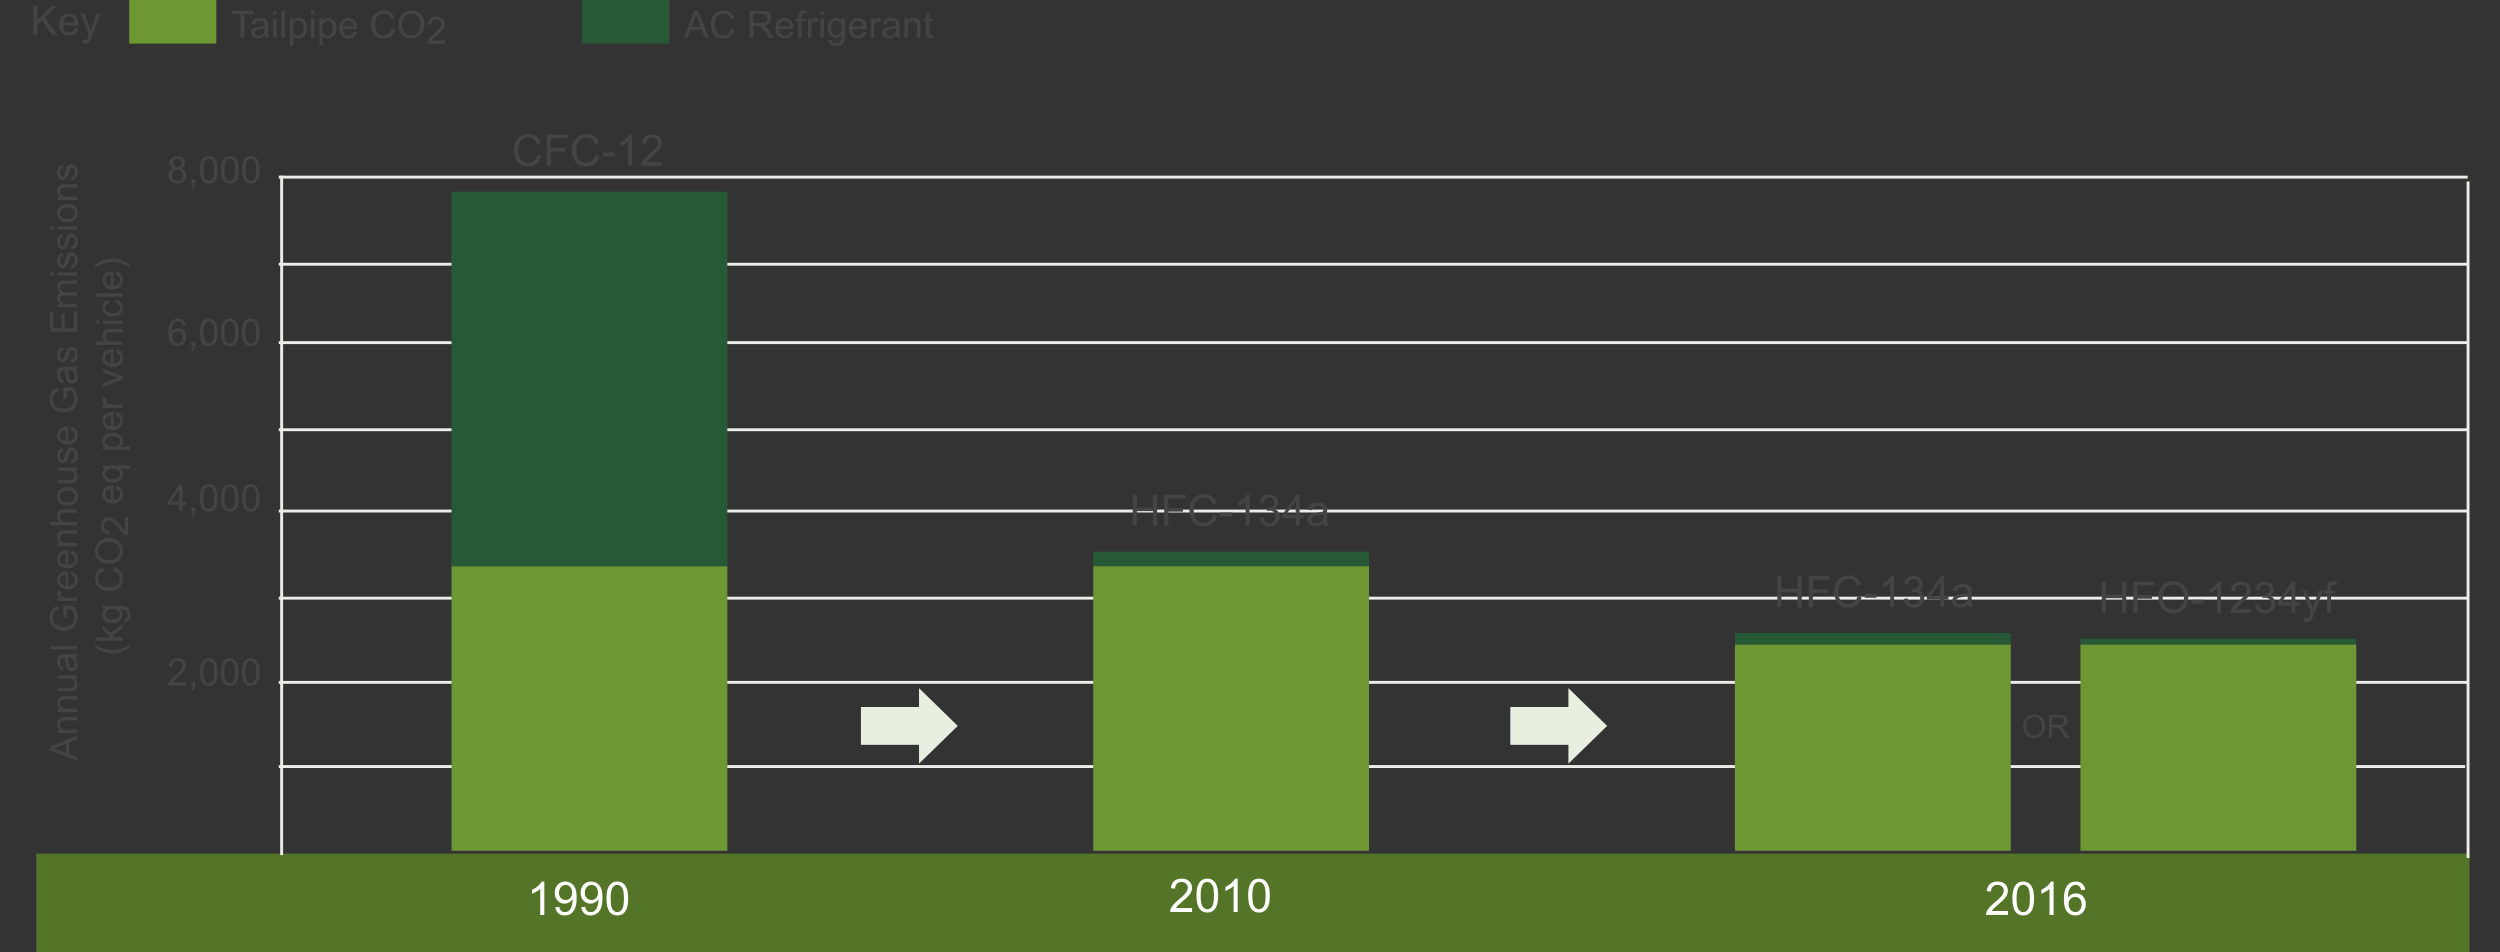
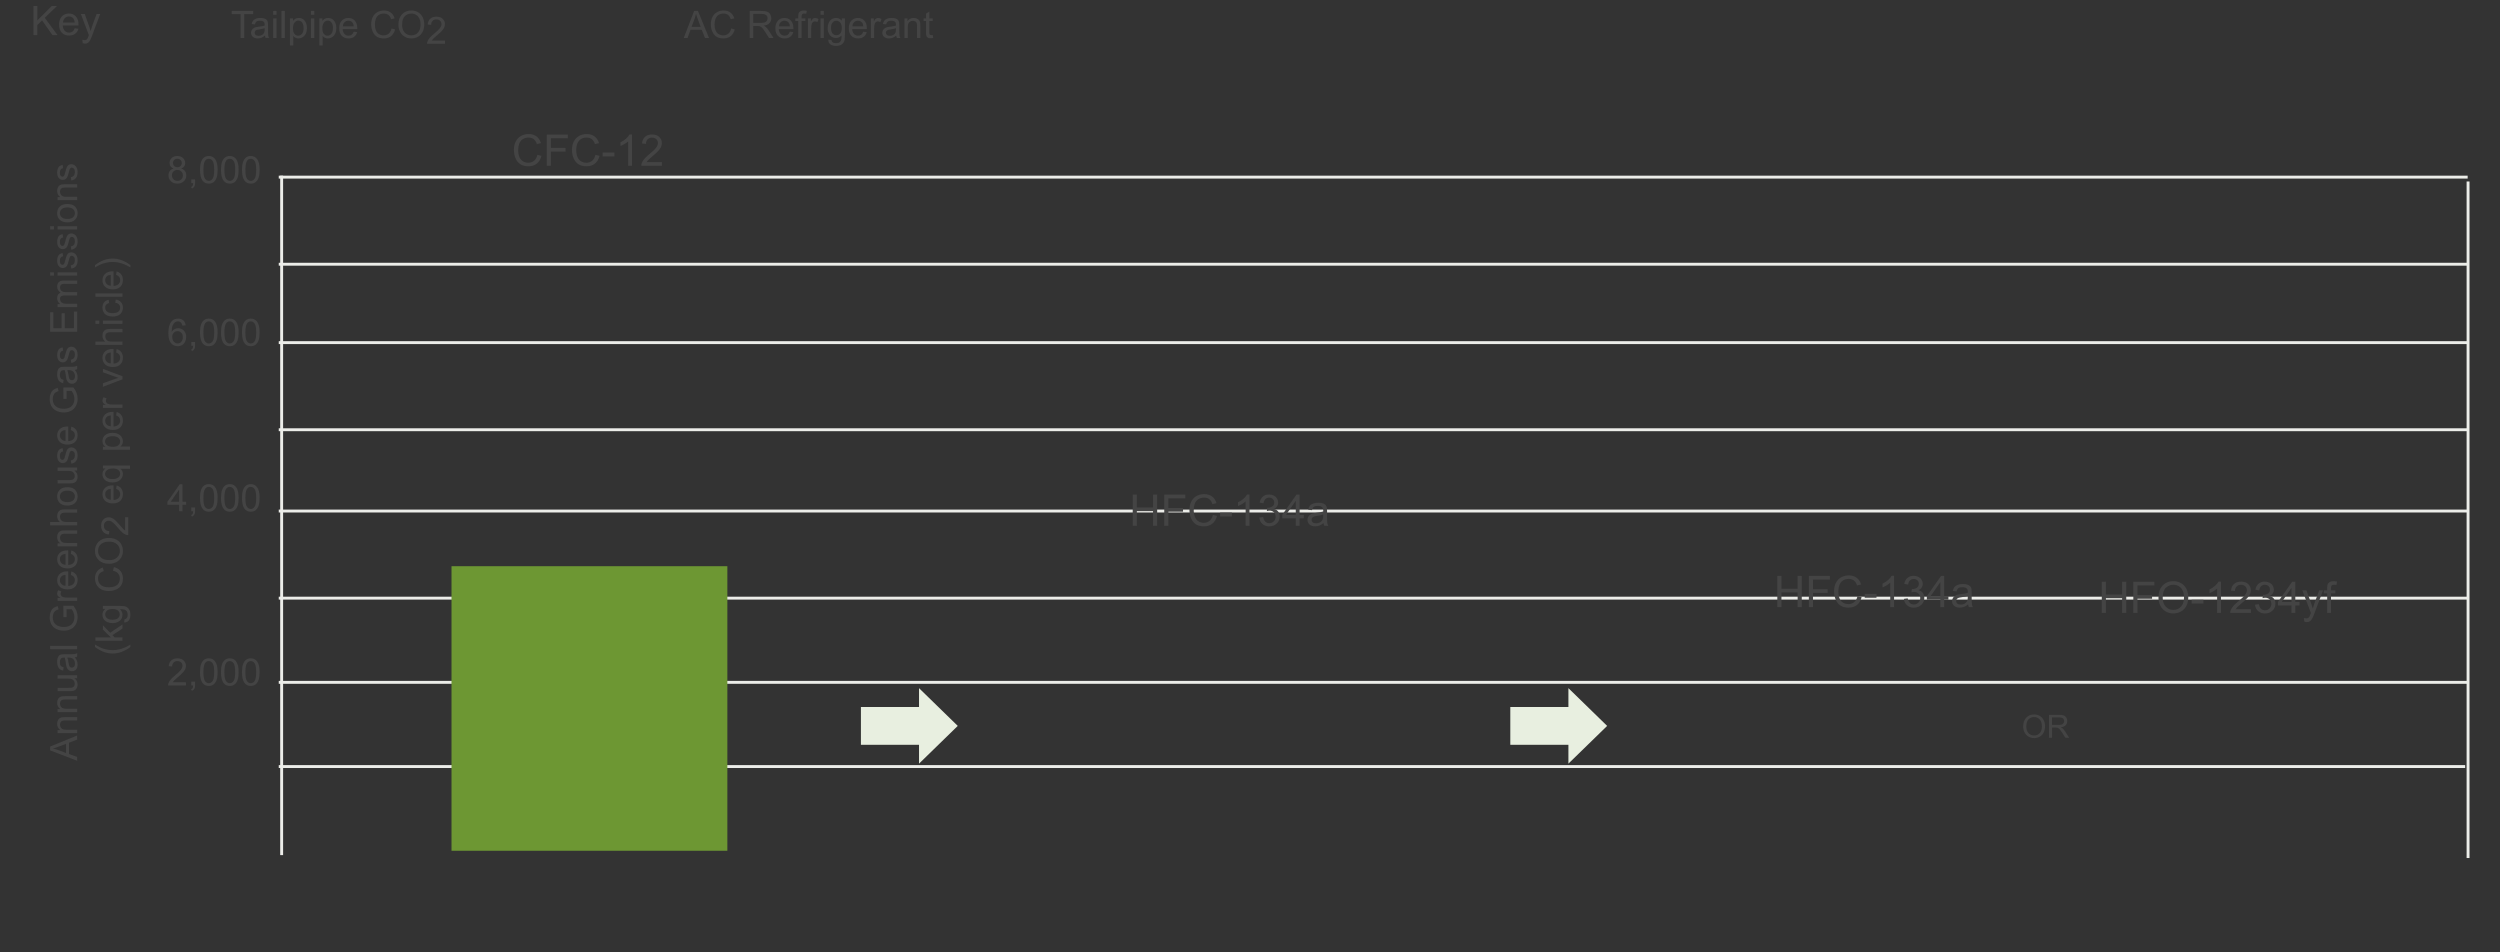
<svg xmlns="http://www.w3.org/2000/svg" version="1" preserveAspectRatio="xMinYMin" viewBox="0 0 861 328" enable-background="new 0 0 861 328">
  <rect x="0" y="0" width="861" height="328" fill="#333333" stroke="none" />
-   <path fill-rule="evenodd" clip-rule="evenodd" fill="#547427" d="M12.5 294h838v34h-838z" />
  <path clip-rule="evenodd" stroke="#ECEDE9" stroke-linecap="square" stroke-miterlimit="10" d="M97 61v233m753-231v232" fill="none" />
  <path d="M26.576 262.015l-9.306-3.574v-1.326l9.306-3.809v1.402l-2.818 1.086v3.891l2.818 1.022v1.308zm-3.821-2.686v-3.154l-2.577.971c-.783.297-1.426.517-1.93.66.597.119 1.189.286 1.777.502l2.73 1.021zm3.821-6.861h-6.741v-1.028h.958c-.741-.495-1.111-1.21-1.111-2.146 0-.406.073-.78.219-1.12.146-.341.338-.596.575-.766.237-.169.519-.287.844-.355.211-.042.582-.063 1.111-.063h4.145v1.143h-4.101c-.465 0-.813.045-1.044.134-.231.089-.415.246-.553.473-.137.227-.206.492-.206.797 0 .486.154.906.463 1.26s.895.53 1.758.53h3.682v1.141zm0-7.231h-6.741v-1.028h.958c-.741-.495-1.111-1.21-1.111-2.146 0-.406.073-.779.219-1.12.146-.341.338-.596.575-.765s.519-.288.844-.355c.211-.042.582-.063 1.111-.063h4.145v1.143h-4.101c-.465 0-.813.044-1.044.133-.231.089-.415.247-.553.474-.137.226-.206.491-.206.796 0 .487.154.907.463 1.261.309.353.895.529 1.758.529h3.682v1.141zm0-11.647h-.99c.762.524 1.143 1.237 1.143 2.139 0 .398-.076.77-.229 1.114s-.344.601-.574.769c-.231.167-.513.284-.848.352-.224.047-.58.07-1.066.07h-4.177v-1.143h3.739c.597 0 .999-.023 1.206-.07.3-.071.537-.224.708-.457.172-.232.257-.521.257-.863s-.088-.664-.263-.965c-.176-.3-.415-.513-.718-.638-.302-.125-.741-.188-1.317-.188h-3.612v-1.143h6.741v1.023zm-.831-7.211c.36.423.614.83.762 1.222s.222.812.222 1.26c0 .741-.181 1.311-.543 1.708-.361.397-.824.597-1.387.597-.33 0-.632-.075-.904-.226-.273-.15-.492-.347-.657-.59-.165-.244-.29-.518-.375-.822-.059-.225-.116-.562-.171-1.016-.11-.923-.241-1.602-.394-2.038l-.298-.006c-.465 0-.793.107-.984.323-.258.292-.387.727-.387 1.302 0 .537.094.934.283 1.19.188.256.521.445 1 .567l-.152 1.117c-.478-.102-.864-.269-1.159-.501-.294-.232-.521-.569-.679-1.01-.159-.439-.238-.949-.238-1.529 0-.575.068-1.043.203-1.403.135-.359.306-.624.511-.793.206-.169.465-.288.778-.355.195-.038.546-.058 1.054-.058h1.523c1.062 0 1.734-.024 2.015-.072.282-.049.551-.146.81-.289v1.193c-.239.119-.516.195-.833.229zm-2.552.095c.169.415.313 1.037.432 1.866.068.47.144.803.229.997s.208.345.372.45c.163.106.344.159.542.159.305 0 .559-.115.762-.346.203-.231.305-.568.305-1.013 0-.44-.096-.832-.289-1.175-.193-.343-.456-.594-.791-.755-.258-.123-.639-.185-1.143-.185h-.419zm3.383-2.901h-9.306v-1.143h9.306v1.143zm-3.65-11.026h-1.092l-.006-3.941h3.453c.482.605.845 1.229 1.089 1.872.243.644.365 1.304.365 1.98 0 .914-.196 1.745-.587 2.492-.391.746-.957 1.311-1.698 1.691s-1.568.571-2.482.571c-.906 0-1.751-.189-2.536-.568-.785-.379-1.368-.924-1.749-1.635s-.571-1.529-.571-2.456c0-.673.109-1.281.327-1.825.218-.544.522-.97.911-1.279.389-.309.897-.543 1.523-.704l.305 1.11c-.474.14-.846.313-1.117.521-.271.208-.488.504-.65.889-.163.386-.245.812-.245 1.282 0 .563.085 1.05.257 1.46.171.411.396.742.676.994.279.251.586.447.92.587.576.237 1.2.355 1.873.355.83 0 1.523-.143 2.082-.429.559-.285.973-.701 1.244-1.247s.406-1.126.406-1.739c0-.533-.103-1.054-.308-1.562-.206-.508-.424-.893-.657-1.155h-1.733v2.736zm3.65-5.599h-6.741v-1.028h1.022c-.478-.262-.793-.504-.946-.727-.152-.222-.229-.467-.229-.733 0-.385.123-.776.368-1.174l1.06.394c-.165.279-.248.559-.248.838 0 .25.075.474.226.673.15.199.358.341.625.425.406.127.851.19 1.333.19h3.529v1.142zm-2.171-8.956l.146-1.181c.69.187 1.225.531 1.606 1.034.381.504.571 1.147.571 1.93 0 .986-.304 1.769-.911 2.346-.607.578-1.458.866-2.555.866-1.134 0-2.014-.292-2.641-.876s-.939-1.341-.939-2.272c0-.901.307-1.638.92-2.209s1.477-.856 2.59-.856l.305.006v5.027c.741-.042 1.308-.251 1.701-.628s.59-.847.59-1.409c0-.419-.11-.776-.33-1.073-.219-.297-.57-.531-1.053-.705zm-1.847 3.751v-3.764c-.567.051-.992.194-1.276.432-.44.364-.66.836-.66 1.415 0 .525.176.966.527 1.324.351.358.821.555 1.409.593zm1.847-10.981l.146-1.181c.69.187 1.225.531 1.606 1.035s.571 1.146.571 1.93c0 .986-.304 1.768-.911 2.346-.607.577-1.458.866-2.555.866-1.134 0-2.014-.292-2.641-.876s-.939-1.342-.939-2.272c0-.901.307-1.638.92-2.209s1.477-.857 2.59-.857l.305.007v5.027c.741-.042 1.308-.252 1.701-.629.394-.376.59-.846.59-1.409 0-.419-.11-.776-.33-1.072s-.57-.532-1.053-.706zm-1.847 3.752v-3.765c-.567.051-.992.195-1.276.432-.44.364-.66.836-.66 1.416 0 .524.176.966.527 1.323s.821.556 1.409.594zm4.018-6.368h-6.741v-1.028h.958c-.741-.495-1.111-1.21-1.111-2.146 0-.406.073-.779.219-1.12.146-.341.338-.596.575-.765s.519-.288.844-.355c.211-.042.582-.063 1.111-.063h4.145v1.143h-4.101c-.465 0-.813.044-1.044.133-.231.089-.415.247-.553.474-.137.226-.206.491-.206.796 0 .487.154.907.463 1.261.309.353.895.529 1.758.529h3.682v1.141zm0-7.229h-9.306v-1.143h3.339c-.618-.533-.927-1.206-.927-2.019 0-.499.099-.934.295-1.302.197-.368.469-.631.816-.79.347-.158.851-.238 1.511-.238h4.272v1.143h-4.272c-.571 0-.987.124-1.248.372-.26.247-.39.598-.39 1.05 0 .339.088.657.263.956.176.298.414.511.714.638s.715.19 1.244.19h3.688v1.143zm-3.37-6.805c-1.249 0-2.173-.347-2.774-1.041-.5-.58-.749-1.286-.749-2.12 0-.927.304-1.685.911-2.272.607-.588 1.446-.882 2.517-.882.868 0 1.55.13 2.047.39.498.26.884.639 1.159 1.136.275.498.413 1.041.413 1.628 0 .943-.303 1.706-.908 2.288s-1.478.873-2.616.873zm0-1.174c.863 0 1.51-.188 1.939-.564.43-.377.645-.851.645-1.422 0-.567-.216-1.039-.647-1.416-.432-.377-1.09-.565-1.974-.565-.833 0-1.465.189-1.895.568-.429.379-.644.85-.644 1.413 0 .571.214 1.045.641 1.422s1.071.564 1.935.564zm3.37-10.899h-.99c.762.524 1.143 1.238 1.143 2.139 0 .397-.076.769-.229 1.114-.152.345-.344.601-.574.768-.231.167-.513.285-.848.353-.224.046-.58.07-1.066.07h-4.177v-1.143h3.739c.597 0 .999-.023 1.206-.07.3-.072.537-.225.708-.457.172-.233.257-.521.257-.863s-.088-.665-.263-.965c-.176-.301-.415-.513-.718-.638-.302-.125-.741-.187-1.317-.187h-3.612v-1.143h6.741v1.022zm-2.012-2.355l-.178-1.13c.453-.063.8-.24 1.041-.53.241-.29.362-.695.362-1.215 0-.525-.107-.914-.32-1.168-.214-.254-.465-.381-.752-.381-.258 0-.461.112-.609.336-.102.156-.23.546-.387 1.168-.211.838-.395 1.418-.549 1.742-.155.324-.368.569-.642.736-.272.167-.574.251-.904.251-.3 0-.579-.069-.835-.207-.256-.137-.468-.325-.638-.562-.131-.178-.242-.42-.333-.727-.091-.307-.137-.636-.137-.987 0-.529.076-.994.229-1.394s.358-.695.619-.885c.26-.19.608-.322 1.044-.394l.152 1.117c-.347.051-.618.198-.812.441-.195.244-.292.587-.292 1.032 0 .524.087.899.26 1.124.173.224.376.336.609.336.148 0 .281-.047.4-.14.123-.093.224-.239.305-.438.042-.114.14-.451.292-1.009.216-.809.393-1.372.53-1.692.137-.319.337-.57.6-.752.262-.182.588-.273.978-.273.381 0 .739.111 1.076.333.336.222.597.543.78.962.185.419.276.893.276 1.422 0 .876-.182 1.543-.546 2.002-.364.462-.904.755-1.619.882zm-.159-11.572l.146-1.181c.69.186 1.225.531 1.606 1.035.381.503.571 1.146.571 1.93 0 .986-.304 1.768-.911 2.345-.607.578-1.458.867-2.555.867-1.134 0-2.014-.292-2.641-.876s-.939-1.342-.939-2.272c0-.901.307-1.638.92-2.209s1.477-.857 2.59-.857l.305.006v5.027c.741-.042 1.308-.252 1.701-.628.394-.377.59-.847.59-1.409 0-.419-.11-.777-.33-1.073-.219-.296-.57-.531-1.053-.705zm-1.847 3.752v-3.764c-.567.051-.992.194-1.276.432-.44.364-.66.835-.66 1.416 0 .524.176.966.527 1.323.351.357.821.555 1.409.593zm.368-14.479h-1.092l-.006-3.942h3.453c.482.605.845 1.229 1.089 1.873.243.643.365 1.303.365 1.98 0 .914-.196 1.745-.587 2.491-.391.747-.957 1.311-1.698 1.692s-1.568.571-2.482.571c-.906 0-1.751-.189-2.536-.568-.785-.378-1.368-.923-1.749-1.634s-.571-1.53-.571-2.457c0-.673.109-1.281.327-1.825.218-.543.522-.97.911-1.279.389-.309.897-.544 1.523-.705l.305 1.111c-.474.14-.846.313-1.117.521-.271.207-.488.503-.65.889-.163.385-.245.812-.245 1.282 0 .562.085 1.049.257 1.46.171.41.396.742.676.993.279.252.586.448.92.587.576.237 1.2.355 1.873.355.83 0 1.523-.143 2.082-.429s.973-.701 1.244-1.247.406-1.126.406-1.739c0-.533-.103-1.054-.308-1.562-.206-.508-.424-.893-.657-1.155h-1.733v2.737zm2.819-10.01c.36.423.614.831.762 1.222.148.392.222.812.222 1.26 0 .74-.181 1.31-.543 1.708-.361.397-.824.597-1.387.597-.33 0-.632-.075-.904-.226-.273-.15-.492-.347-.657-.59-.165-.243-.29-.517-.375-.822-.059-.225-.116-.563-.171-1.016-.11-.923-.241-1.602-.394-2.038l-.298-.006c-.465 0-.793.108-.984.324-.258.292-.387.726-.387 1.301 0 .537.094.934.283 1.19.188.256.521.445 1 .568l-.152 1.117c-.478-.102-.864-.269-1.159-.501-.294-.233-.521-.569-.679-1.009-.159-.44-.238-.95-.238-1.53 0-.576.068-1.043.203-1.403.135-.36.306-.625.511-.793.206-.169.465-.288.778-.355.195-.038.546-.057 1.054-.057h1.523c1.062 0 1.734-.024 2.015-.073.282-.048.551-.145.81-.289v1.193c-.239.117-.516.193-.833.228zm-2.552.095c.169.415.313 1.037.432 1.866.068.47.144.802.229.997.084.194.208.345.372.451.163.105.344.159.542.159.305 0 .559-.115.762-.346.203-.23.305-.568.305-1.012 0-.44-.096-.832-.289-1.174-.193-.343-.456-.595-.791-.755-.258-.123-.639-.184-1.143-.184h-.419zm1.371-2.47l-.178-1.13c.453-.063.8-.24 1.041-.53.241-.29.362-.695.362-1.215 0-.525-.107-.914-.32-1.168-.214-.254-.465-.381-.752-.381-.258 0-.461.112-.609.336-.102.156-.23.546-.387 1.168-.211.838-.395 1.418-.549 1.742-.155.324-.368.569-.642.736-.272.167-.574.251-.904.251-.3 0-.579-.069-.835-.207-.256-.137-.468-.325-.638-.562-.131-.178-.242-.42-.333-.727-.091-.307-.137-.636-.137-.987 0-.529.076-.994.229-1.394s.358-.695.619-.885c.26-.19.608-.322 1.044-.394l.152 1.117c-.347.051-.618.198-.812.441-.195.244-.292.587-.292 1.032 0 .524.087.899.26 1.124.173.224.376.336.609.336.148 0 .281-.047.4-.14.123-.093.224-.239.305-.438.042-.114.14-.451.292-1.009.216-.809.393-1.372.53-1.692.137-.319.337-.57.6-.752.262-.182.588-.273.978-.273.381 0 .739.111 1.076.333.336.222.597.543.78.962.185.419.276.893.276 1.422 0 .876-.182 1.543-.546 2.002-.364.463-.904.756-1.619.882zm2.012-10.74h-9.306v-6.729h1.098v5.497h2.85v-5.148h1.092v5.148h3.167v-5.713h1.098v6.945zm0-8.499h-6.741v-1.022h.946c-.33-.212-.596-.493-.796-.844-.201-.352-.302-.751-.302-1.2 0-.5.104-.909.311-1.229.208-.319.497-.545.87-.676-.787-.533-1.181-1.228-1.181-2.082 0-.669.185-1.183.556-1.542.37-.36.94-.54 1.71-.54h4.627v1.136h-4.246c-.457 0-.786.037-.987.111-.201.074-.363.208-.486.403-.123.194-.184.423-.184.686 0 .474.158.867.473 1.181.315.313.82.47 1.514.47h3.917v1.143h-4.38c-.508 0-.889.093-1.143.279-.254.186-.381.491-.381.914 0 .321.084.619.254.892s.417.471.743.594.795.184 1.409.184h3.498v1.142zm-7.992-10.836h-1.314v-1.143h1.314v1.143zm7.992 0h-6.741v-1.143h6.741v1.143zm-2.012-2.425l-.178-1.13c.453-.063.8-.24 1.041-.53.241-.29.362-.695.362-1.215 0-.525-.107-.914-.32-1.168-.214-.254-.465-.381-.752-.381-.258 0-.461.112-.609.336-.102.156-.23.546-.387 1.168-.211.838-.395 1.418-.549 1.742-.155.324-.368.569-.642.736-.272.167-.574.251-.904.251-.3 0-.579-.069-.835-.207-.256-.137-.468-.325-.638-.562-.131-.178-.242-.42-.333-.727-.091-.307-.137-.636-.137-.987 0-.529.076-.994.229-1.394s.358-.695.619-.885c.26-.19.608-.322 1.044-.394l.152 1.117c-.347.051-.618.198-.812.441-.195.244-.292.587-.292 1.032 0 .524.087.899.26 1.124.173.224.376.336.609.336.148 0 .281-.047.4-.14.123-.093.224-.239.305-.438.042-.114.14-.451.292-1.009.216-.809.393-1.372.53-1.692.137-.319.337-.57.6-.752.262-.182.588-.273.978-.273.381 0 .739.111 1.076.333.336.222.597.543.78.962.185.419.276.893.276 1.422 0 .876-.182 1.543-.546 2.002-.364.463-.904.756-1.619.882zm0-6.5l-.178-1.13c.453-.063.8-.24 1.041-.53.241-.29.362-.695.362-1.215 0-.525-.107-.914-.32-1.168-.214-.254-.465-.381-.752-.381-.258 0-.461.112-.609.336-.102.156-.23.546-.387 1.168-.211.838-.395 1.418-.549 1.742-.155.324-.368.569-.642.736-.272.167-.574.251-.904.251-.3 0-.579-.069-.835-.207-.256-.137-.468-.325-.638-.562-.131-.178-.242-.42-.333-.727-.091-.307-.137-.636-.137-.987 0-.529.076-.994.229-1.394s.358-.695.619-.885c.26-.19.608-.322 1.044-.394l.152 1.117c-.347.051-.618.198-.812.441-.195.244-.292.587-.292 1.032 0 .524.087.899.26 1.124.173.224.376.336.609.336.148 0 .281-.047.4-.14.123-.093.224-.239.305-.438.042-.114.14-.451.292-1.009.216-.809.393-1.372.53-1.692.137-.319.337-.57.6-.752.262-.182.588-.273.978-.273.381 0 .739.111 1.076.333.336.222.597.543.78.962.185.419.276.893.276 1.422 0 .876-.182 1.543-.546 2.002-.364.463-.904.756-1.619.882zm-5.98-6.963h-1.314v-1.143h1.314v1.143zm7.992 0h-6.741v-1.143h6.741v1.143zm-3.37-2.456c-1.249 0-2.173-.347-2.774-1.041-.5-.58-.749-1.287-.749-2.12 0-.927.304-1.685.911-2.272.607-.588 1.446-.882 2.517-.882.868 0 1.55.13 2.047.39.498.26.884.639 1.159 1.136.275.498.413 1.04.413 1.628 0 .943-.303 1.707-.908 2.288-.606.582-1.478.873-2.616.873zm0-1.175c.863 0 1.51-.188 1.939-.565.43-.377.645-.851.645-1.422 0-.567-.216-1.039-.647-1.416-.432-.377-1.09-.565-1.974-.565-.833 0-1.465.189-1.895.568-.429.379-.644.85-.644 1.413 0 .571.214 1.045.641 1.422.426.377 1.071.565 1.935.565zm3.37-6.481h-6.741v-1.028h.958c-.741-.495-1.111-1.21-1.111-2.146 0-.406.073-.78.219-1.121.146-.34.338-.596.575-.765.237-.169.519-.288.844-.355.211-.042.582-.063 1.111-.063h4.145v1.143h-4.101c-.465 0-.813.044-1.044.133-.231.089-.415.247-.553.473-.137.227-.206.492-.206.797 0 .486.154.907.463 1.26.309.354.895.53 1.758.53h3.682v1.142zm-2.012-6.773l-.178-1.13c.453-.063.8-.24 1.041-.53.241-.29.362-.695.362-1.215 0-.525-.107-.914-.32-1.168-.214-.254-.465-.381-.752-.381-.258 0-.461.112-.609.336-.102.156-.23.546-.387 1.168-.211.838-.395 1.418-.549 1.742-.155.324-.368.569-.642.736-.272.167-.574.251-.904.251-.3 0-.579-.069-.835-.207-.256-.137-.468-.325-.638-.562-.131-.178-.242-.42-.333-.727-.091-.307-.137-.636-.137-.987 0-.529.076-.994.229-1.394s.358-.695.619-.885c.26-.19.608-.322 1.044-.394l.152 1.117c-.347.051-.618.198-.812.441-.195.244-.292.587-.292 1.032 0 .524.087.899.26 1.124.173.224.376.336.609.336.148 0 .281-.047.4-.14.123-.093.224-.239.305-.438.042-.114.14-.451.292-1.009.216-.809.393-1.372.53-1.692.137-.319.337-.57.6-.752.262-.182.588-.273.978-.273.381 0 .739.111 1.076.333.336.222.597.543.78.962.185.419.276.893.276 1.422 0 .876-.182 1.543-.546 2.002-.364.462-.904.755-1.619.882zm20.348 160.665c-.796.631-1.727 1.164-2.793 1.6-1.066.437-2.171.654-3.313.654-1.007 0-1.972-.163-2.895-.489-1.071-.381-2.137-.969-3.199-1.765v-.818c.88.512 1.509.851 1.885 1.016.584.258 1.193.461 1.828.609.792.182 1.587.272 2.387.272 2.036 0 4.069-.632 6.1-1.897v.818zm-2.736-2.151h-9.306v-1.143h5.307l-2.742-2.704v-1.479l2.501 2.577 4.24-2.837v1.409l-3.447 2.228.774.807h2.672v1.142zm.559-6.284l.165-1.111c.343-.046.592-.175.749-.387.211-.283.317-.671.317-1.162 0-.528-.106-.937-.317-1.225-.212-.288-.508-.482-.889-.584-.233-.06-.722-.087-1.466-.083.588.5.882 1.122.882 1.866 0 .927-.334 1.645-1.003 2.152s-1.471.762-2.406.762c-.643 0-1.237-.116-1.781-.35-.543-.232-.963-.57-1.26-1.012-.296-.442-.444-.962-.444-1.559 0-.796.322-1.451.965-1.968h-.812v-1.054h5.827c1.049 0 1.793.106 2.231.32s.784.553 1.038 1.016c.254.464.381 1.034.381 1.711 0 .804-.181 1.453-.543 1.948s-.907.736-1.634.72zm-4.05-.946c.884 0 1.53-.175 1.936-.526s.609-.791.609-1.32c0-.524-.202-.965-.606-1.32-.404-.355-1.038-.533-1.901-.533-.825 0-1.447.183-1.866.549s-.628.808-.628 1.323c0 .508.206.939.619 1.295s1.025.532 1.837.532zm.229-16.891l.311-1.231c1.011.258 1.783.723 2.313 1.394.531.67.797 1.49.797 2.459 0 1.003-.204 1.819-.613 2.447-.408.629-1 1.106-1.774 1.435s-1.606.492-2.495.492c-.969 0-1.814-.186-2.536-.556-.721-.37-1.27-.897-1.644-1.58-.375-.684-.562-1.436-.562-2.257 0-.931.237-1.714.711-2.349s1.141-1.077 2-1.327l.286 1.213c-.677.216-1.17.529-1.479.939s-.463.927-.463 1.549c0 .715.171 1.312.514 1.793s.803.818 1.38 1.013 1.173.292 1.787.292c.792 0 1.482-.115 2.072-.346.59-.231 1.032-.59 1.324-1.076s.438-1.014.438-1.581c0-.689-.199-1.273-.597-1.752-.397-.478-.988-.802-1.77-.971zm-1.27-2.374c-1.544 0-2.754-.415-3.628-1.244-.874-.829-1.311-1.9-1.311-3.212 0-.859.205-1.634.616-2.323s.983-1.216 1.717-1.577c.734-.362 1.567-.543 2.498-.543.944 0 1.788.19 2.533.571s1.309.92 1.691 1.618c.383.698.575 1.452.575 2.26 0 .876-.211 1.659-.635 2.349-.423.69-1.001 1.213-1.733 1.568s-1.506.533-2.323.533zm.019-1.27c1.122 0 2.005-.302 2.65-.904.646-.604.968-1.359.968-2.27 0-.927-.326-1.689-.978-2.288-.652-.6-1.576-.898-2.774-.898-.757 0-1.419.128-1.984.384s-1.003.631-1.314 1.124c-.311.492-.466 1.046-.466 1.659 0 .872.299 1.622.898 2.251.6.628 1.599.942 3 .942zm5.415-14.758h1.098v6.151c-.275.009-.54-.036-.793-.134-.419-.156-.832-.407-1.238-.752s-.876-.843-1.409-1.495c-.83-1.011-1.486-1.694-1.971-2.05-.484-.355-.942-.533-1.374-.533-.453 0-.835.162-1.146.485-.311.324-.466.746-.466 1.267 0 .55.165.99.495 1.32s.787.497 1.371.501l-.121 1.175c-.876-.08-1.543-.383-2.003-.908-.459-.524-.688-1.229-.688-2.113 0-.893.248-1.6.743-2.12s1.109-.781 1.841-.781c.373 0 .738.076 1.098.229s.738.405 1.136.759.944.94 1.638 1.762c.576.686.966 1.126 1.171 1.32.206.194.412.355.619.482v-4.565zm-3.073-9.769l.146-1.181c.69.186 1.225.531 1.606 1.035.381.503.571 1.146.571 1.929 0 .986-.304 1.769-.911 2.346-.607.578-1.458.866-2.555.866-1.134 0-2.014-.292-2.641-.876s-.939-1.341-.939-2.272c0-.901.307-1.637.92-2.208s1.477-.857 2.59-.857l.305.006v5.027c.741-.042 1.308-.251 1.701-.628s.59-.847.59-1.409c0-.419-.11-.777-.33-1.073-.219-.297-.57-.532-1.053-.705zm-1.847 3.751v-3.764c-.567.051-.992.194-1.276.432-.44.364-.66.835-.66 1.415 0 .525.176.966.527 1.324.351.358.821.555 1.409.593zm6.602-10.664h-3.301c.25.178.457.426.622.746.165.32.248.659.248 1.019 0 .8-.319 1.488-.958 2.066s-1.515.867-2.628.867c-.677 0-1.284-.118-1.822-.353s-.945-.575-1.222-1.022c-.277-.446-.416-.936-.416-1.469 0-.834.351-1.49 1.054-1.968h-.901v-1.028h9.325v1.142zm-5.973 3.523c.868 0 1.518-.182 1.952-.546.434-.364.651-.8.651-1.308 0-.487-.207-.906-.619-1.257-.413-.352-1.04-.527-1.882-.527-.897 0-1.572.185-2.025.555-.453.371-.679.805-.679 1.305 0 .495.21.915.631 1.26.421.346 1.078.518 1.971.518zm5.973-10.067h-9.325v-1.041h.876c-.343-.246-.6-.523-.771-.832-.171-.309-.257-.684-.257-1.124 0-.576.148-1.083.444-1.523.296-.44.714-.772 1.253-.997.54-.225 1.131-.336 1.774-.336.69 0 1.311.124 1.863.371s.976.607 1.27 1.079c.294.472.441.968.441 1.489 0 .381-.081.723-.241 1.025-.161.303-.364.551-.609.746h3.282v1.143zm-5.916-1.035c.868 0 1.509-.176 1.923-.527.415-.352.622-.777.622-1.276 0-.508-.215-.943-.645-1.305-.429-.362-1.095-.542-1.996-.542-.859 0-1.502.177-1.93.53-.427.354-.641.775-.641 1.267 0 .486.228.917.682 1.292.456.374 1.117.561 1.985.561zm1.161-10.81l.146-1.181c.69.186 1.225.531 1.606 1.035.381.503.571 1.146.571 1.93 0 .986-.304 1.768-.911 2.345-.607.578-1.458.867-2.555.867-1.134 0-2.014-.292-2.641-.876s-.939-1.342-.939-2.272c0-.901.307-1.638.92-2.209s1.477-.857 2.59-.857l.305.006v5.027c.741-.042 1.308-.252 1.701-.628.394-.377.59-.847.59-1.409 0-.419-.11-.777-.33-1.073-.219-.297-.57-.531-1.053-.705zm-1.847 3.752v-3.764c-.567.051-.992.194-1.276.432-.44.364-.66.835-.66 1.416 0 .524.176.966.527 1.323.351.357.821.555 1.409.593zm4.018-6.354h-6.741v-1.028h1.022c-.478-.263-.793-.505-.946-.727s-.229-.466-.229-.733c0-.385.123-.777.368-1.174l1.06.394c-.165.279-.248.559-.248.838 0 .25.075.474.225.673.15.199.359.34.625.425.406.127.851.19 1.333.19h3.529v1.142zm0-9.826l-6.741 2.564v-1.206l4.037-1.447c.436-.157.889-.301 1.358-.432-.355-.102-.783-.244-1.282-.425l-4.113-1.498v-1.174l6.741 2.552v1.066zm-2.171-9.243l.146-1.181c.69.186 1.225.531 1.606 1.035.381.503.571 1.146.571 1.93 0 .986-.304 1.768-.911 2.345-.607.578-1.458.867-2.555.867-1.134 0-2.014-.292-2.641-.876s-.939-1.342-.939-2.272c0-.901.307-1.638.92-2.209s1.477-.857 2.59-.857l.305.006v5.027c.741-.042 1.308-.252 1.701-.628.394-.377.59-.847.59-1.409 0-.419-.11-.777-.33-1.073-.219-.296-.57-.531-1.053-.705zm-1.847 3.752v-3.764c-.567.051-.992.194-1.276.432-.44.364-.66.835-.66 1.416 0 .524.176.966.527 1.323.351.357.821.555 1.409.593zm4.018-6.367h-9.306v-1.143h3.339c-.618-.533-.927-1.206-.927-2.019 0-.5.098-.933.295-1.301s.469-.632.816-.791.851-.238 1.511-.238h4.272v1.143h-4.272c-.571 0-.987.124-1.248.371s-.39.598-.39 1.051c0 .338.088.657.263.955.176.298.414.511.714.638s.715.19 1.244.19h3.688v1.144zm-7.991-7.236h-1.314v-1.143h1.314v1.143zm7.991 0h-6.741v-1.143h6.741v1.143zm-2.469-7.281l.146-1.124c.774.123 1.38.437 1.818.942.438.506.657 1.127.657 1.863 0 .922-.302 1.664-.905 2.225-.603.561-1.467.841-2.593.841-.728 0-1.365-.121-1.911-.362s-.956-.608-1.229-1.102c-.273-.493-.409-1.029-.409-1.609 0-.732.185-1.331.555-1.796.371-.466.896-.764 1.578-.895l.171 1.111c-.453.105-.793.293-1.022.562-.229.269-.343.594-.343.975 0 .575.206 1.043.619 1.403.413.359 1.065.54 1.958.54.906 0 1.563-.174 1.974-.521.411-.347.616-.8.616-1.358 0-.449-.138-.823-.413-1.124-.272-.3-.696-.491-1.267-.571zm2.469-2.076h-9.306v-1.143h9.306v1.143zm-2.171-7.528l.146-1.181c.69.186 1.225.531 1.606 1.035.381.503.571 1.146.571 1.93 0 .986-.304 1.768-.911 2.345-.607.578-1.458.867-2.555.867-1.134 0-2.014-.292-2.641-.876s-.939-1.342-.939-2.272c0-.901.307-1.638.92-2.209s1.477-.857 2.59-.857l.305.006v5.027c.741-.042 1.308-.252 1.701-.628.394-.377.59-.847.59-1.409 0-.419-.11-.777-.33-1.073-.219-.297-.57-.532-1.053-.705zm-1.847 3.752v-3.764c-.567.051-.992.194-1.276.432-.44.364-.66.835-.66 1.416 0 .524.176.966.527 1.323.351.357.821.554 1.409.593zm6.754-7.116v.819c-2.031-1.266-4.064-1.898-6.1-1.898-.795 0-1.585.091-2.368.273-.635.144-1.244.345-1.828.603-.381.165-1.016.505-1.904 1.022v-.819c1.062-.796 2.128-1.384 3.199-1.765.922-.326 1.887-.489 2.895-.489 1.143 0 2.247.219 3.313.657s1.997.97 2.793 1.597z" fill="#444" />
  <path clip-rule="evenodd" stroke="#ECEDE9" stroke-linecap="square" stroke-miterlimit="10" d="M96.5 61h752.86" fill="none" />
  <path fill-rule="evenodd" clip-rule="evenodd" fill="#EBEBEB" stroke="#ECEDE9" stroke-linecap="square" stroke-miterlimit="10" d="M96.5 91h752.86" />
  <path clip-rule="evenodd" stroke="#ECEDE9" stroke-linecap="square" stroke-miterlimit="10" d="M96.5 118h752.86m-752.86 30h752.86m-752.86 28h752.86m-752.86 30h752.86m-752.86 29h753m-753 29h752" fill="none" />
  <path d="M59.798 58.03c-.474-.173-.825-.421-1.054-.743s-.343-.707-.343-1.155c0-.677.243-1.246.73-1.708s1.134-.692 1.942-.692c.812 0 1.466.236 1.961.708.495.472.743 1.046.743 1.723 0 .432-.113.807-.339 1.126-.227.32-.57.566-1.032.74.571.186 1.006.487 1.304.901.299.415.448.91.448 1.485 0 .795-.281 1.464-.844 2.006s-1.303.812-2.222.812-1.659-.272-2.222-.816c-.563-.543-.844-1.222-.844-2.034 0-.605.153-1.112.46-1.521.308-.406.745-.684 1.312-.832zm-.597 2.361c0 .326.077.641.231.946.155.305.384.541.689.708.305.167.633.25.984.25.546 0 .997-.176 1.352-.527s.533-.798.533-1.339c0-.55-.183-1.005-.549-1.365-.366-.36-.824-.54-1.374-.54-.538 0-.983.178-1.336.533-.353.357-.53.801-.53 1.334zm.368-4.297c0 .44.142.8.425 1.079s.652.419 1.104.419c.44 0 .801-.139 1.083-.416.281-.277.422-.617.422-1.019 0-.419-.145-.771-.435-1.057-.29-.286-.651-.429-1.083-.429-.436 0-.798.14-1.085.419s-.431.615-.431 1.004zm6.316 6.982v-1.301h1.301v1.301c0 .478-.084.864-.254 1.158-.169.294-.438.522-.806.683l-.317-.489c.241-.106.419-.261.533-.466.114-.206.178-.5.19-.886h-.647zm2.996-4.589c0-1.1.113-1.986.339-2.657.227-.67.563-1.188 1.01-1.552.446-.364 1.008-.546 1.685-.546.5 0 .938.101 1.314.302.376.201.688.491.933.869.246.379.438.84.578 1.384.14.544.209 1.277.209 2.2 0 1.092-.112 1.973-.336 2.644-.224.67-.56 1.189-1.006 1.555-.447.366-1.011.549-1.692.549-.897 0-1.602-.322-2.114-.965-.613-.774-.92-2.036-.92-3.783zm1.175 0c0 1.528.179 2.544.536 3.05.358.505.799.758 1.324.758s.966-.254 1.324-.762c.357-.508.536-1.523.536-3.047 0-1.532-.179-2.55-.536-3.053-.358-.503-.803-.755-1.336-.755-.525 0-.944.222-1.257.667-.395.567-.591 1.614-.591 3.142zm6.055 0c0-1.1.113-1.986.34-2.657.226-.67.562-1.188 1.009-1.552.447-.364 1.008-.546 1.686-.546.5 0 .938.101 1.314.302.376.201.688.491.933.869.246.379.438.84.578 1.384.14.544.209 1.277.209 2.2 0 1.092-.112 1.973-.336 2.644-.224.67-.56 1.189-1.006 1.555-.446.366-1.01.549-1.691.549-.897 0-1.602-.322-2.114-.965-.615-.774-.922-2.036-.922-3.783zm1.175 0c0 1.528.179 2.544.537 3.05.357.505.798.758 1.323.758s.966-.254 1.323-.762c.358-.508.537-1.523.537-3.047 0-1.532-.179-2.55-.537-3.053-.357-.503-.803-.755-1.336-.755-.525 0-.944.222-1.257.667-.394.567-.59 1.614-.59 3.142zm6.055 0c0-1.1.113-1.986.339-2.657.227-.67.563-1.188 1.01-1.552.446-.364 1.008-.546 1.685-.546.5 0 .938.101 1.314.302.376.201.688.491.933.869.246.379.438.84.578 1.384.14.544.209 1.277.209 2.2 0 1.092-.112 1.973-.336 2.644-.224.67-.56 1.189-1.006 1.555-.447.366-1.011.549-1.692.549-.897 0-1.602-.322-2.114-.965-.613-.774-.92-2.036-.92-3.783zm1.175 0c0 1.528.179 2.544.536 3.05.358.505.799.758 1.324.758s.966-.254 1.324-.762c.357-.508.536-1.523.536-3.047 0-1.532-.179-2.55-.536-3.053-.358-.503-.803-.755-1.336-.755-.525 0-.944.222-1.257.667-.395.567-.591 1.614-.591 3.142zm-20.548 53.562l-1.136.089c-.102-.449-.246-.774-.432-.978-.309-.326-.69-.489-1.143-.489-.364 0-.684.102-.958.305-.36.262-.643.646-.851 1.149s-.315 1.221-.324 2.152c.275-.419.611-.73 1.009-.933s.814-.305 1.25-.305c.762 0 1.41.28 1.945.841.536.561.803 1.285.803 2.174 0 .584-.126 1.127-.377 1.628-.252.502-.598.886-1.038 1.152s-.939.4-1.498.4c-.952 0-1.729-.35-2.33-1.05-.601-.701-.901-1.855-.901-3.463 0-1.798.332-3.106.997-3.923.58-.711 1.36-1.066 2.342-1.066.732 0 1.332.205 1.799.616.47.411.75.978.843 1.701zm-4.665 4.012c0 .394.083.77.251 1.13.167.36.401.634.701.822.3.188.616.283.946.283.482 0 .897-.195 1.244-.584s.521-.918.521-1.587c0-.643-.171-1.15-.514-1.52-.343-.371-.774-.556-1.295-.556-.516 0-.954.185-1.314.556-.361.37-.54.855-.54 1.456zm6.582 3.015v-1.301h1.301v1.301c0 .478-.084.864-.254 1.158-.169.294-.438.522-.806.683l-.317-.489c.241-.106.419-.261.533-.466.114-.206.178-.5.19-.886h-.647zm2.996-4.589c0-1.1.113-1.986.339-2.657.227-.67.563-1.188 1.01-1.552.446-.364 1.008-.546 1.685-.546.5 0 .938.101 1.314.302.376.201.688.491.933.869.246.379.438.84.578 1.384.14.544.209 1.277.209 2.2 0 1.092-.112 1.973-.336 2.644-.224.67-.56 1.189-1.006 1.555-.447.366-1.011.549-1.692.549-.897 0-1.602-.322-2.114-.965-.613-.774-.92-2.036-.92-3.783zm1.175 0c0 1.528.179 2.544.536 3.05.358.505.799.758 1.324.758s.966-.254 1.324-.762c.357-.508.536-1.523.536-3.047 0-1.532-.179-2.55-.536-3.053-.358-.503-.803-.755-1.336-.755-.525 0-.944.222-1.257.667-.395.567-.591 1.614-.591 3.142zm6.055 0c0-1.1.113-1.986.34-2.657.226-.67.562-1.188 1.009-1.552.447-.364 1.008-.546 1.686-.546.5 0 .938.101 1.314.302.376.201.688.491.933.869.246.379.438.84.578 1.384.14.544.209 1.277.209 2.2 0 1.092-.112 1.973-.336 2.644-.224.67-.56 1.189-1.006 1.555-.446.366-1.01.549-1.691.549-.897 0-1.602-.322-2.114-.965-.615-.774-.922-2.036-.922-3.783zm1.175 0c0 1.528.179 2.544.537 3.05.357.505.798.758 1.323.758s.966-.254 1.323-.762c.358-.508.537-1.523.537-3.047 0-1.532-.179-2.55-.537-3.053-.357-.503-.803-.755-1.336-.755-.525 0-.944.222-1.257.667-.394.567-.59 1.614-.59 3.142zm6.055 0c0-1.1.113-1.986.339-2.657.227-.67.563-1.188 1.01-1.552.446-.364 1.008-.546 1.685-.546.5 0 .938.101 1.314.302.376.201.688.491.933.869.246.379.438.84.578 1.384.14.544.209 1.277.209 2.2 0 1.092-.112 1.973-.336 2.644-.224.67-.56 1.189-1.006 1.555-.447.366-1.011.549-1.692.549-.897 0-1.602-.322-2.114-.965-.613-.774-.92-2.036-.92-3.783zm1.175 0c0 1.528.179 2.544.536 3.05.358.505.799.758 1.324.758s.966-.254 1.324-.762c.357-.508.536-1.523.536-3.047 0-1.532-.179-2.55-.536-3.053-.358-.503-.803-.755-1.336-.755-.525 0-.944.222-1.257.667-.395.567-.591 1.614-.591 3.142zm-22.814 61.589v-2.229h-4.037v-1.047l4.247-6.03h.933v6.03h1.257v1.047h-1.257v2.229h-1.143zm0-3.275v-4.196l-2.914 4.196h2.914zm4.183 3.275v-1.301h1.301v1.301c0 .479-.084.864-.254 1.158s-.438.521-.806.683l-.317-.489c.241-.105.419-.261.533-.466s.178-.501.19-.886h-.647zm2.996-4.59c0-1.1.113-1.985.339-2.656.227-.67.563-1.188 1.01-1.552.446-.364 1.008-.546 1.685-.546.5 0 .938.101 1.314.302.376.201.688.491.933.869.246.379.438.84.578 1.384.14.544.209 1.277.209 2.199 0 1.092-.112 1.974-.336 2.645s-.56 1.188-1.006 1.555c-.447.366-1.011.549-1.692.549-.897 0-1.602-.321-2.114-.965-.613-.774-.92-2.036-.92-3.784zm1.175 0c0 1.528.179 2.545.536 3.051.358.506.799.758 1.324.758s.966-.254 1.324-.762c.357-.508.536-1.523.536-3.047 0-1.531-.179-2.549-.536-3.053-.358-.503-.803-.755-1.336-.755-.525 0-.944.222-1.257.667-.395.567-.591 1.614-.591 3.141zm6.055 0c0-1.1.113-1.985.34-2.656.226-.67.562-1.188 1.009-1.552.447-.364 1.008-.546 1.686-.546.5 0 .938.101 1.314.302.376.201.688.491.933.869.246.379.438.84.578 1.384.14.544.209 1.277.209 2.199 0 1.092-.112 1.974-.336 2.645s-.56 1.188-1.006 1.555c-.446.366-1.01.549-1.691.549-.897 0-1.602-.321-2.114-.965-.615-.774-.922-2.036-.922-3.784zm1.175 0c0 1.528.179 2.545.537 3.051.357.506.798.758 1.323.758s.966-.254 1.323-.762c.358-.508.537-1.523.537-3.047 0-1.531-.179-2.549-.537-3.053-.357-.503-.803-.755-1.336-.755-.525 0-.944.222-1.257.667-.394.567-.59 1.614-.59 3.141zm6.055 0c0-1.1.113-1.985.339-2.656.227-.67.563-1.188 1.01-1.552.446-.364 1.008-.546 1.685-.546.5 0 .938.101 1.314.302.376.201.688.491.933.869.246.379.438.84.578 1.384.14.544.209 1.277.209 2.199 0 1.092-.112 1.974-.336 2.645s-.56 1.188-1.006 1.555c-.447.366-1.011.549-1.692.549-.897 0-1.602-.321-2.114-.965-.613-.774-.92-2.036-.92-3.784zm1.175 0c0 1.528.179 2.545.536 3.051.358.506.799.758 1.324.758s.966-.254 1.324-.762c.357-.508.536-1.523.536-3.047 0-1.531-.179-2.549-.536-3.053-.358-.503-.803-.755-1.336-.755-.525 0-.944.222-1.257.667-.395.567-.591 1.614-.591 3.141zm-20.472 63.493v1.098h-6.151c-.008-.275.036-.539.133-.793.157-.42.407-.832.752-1.238.345-.406.843-.876 1.495-1.409 1.011-.829 1.695-1.486 2.05-1.971s.533-.942.533-1.374c0-.453-.162-.835-.485-1.146-.324-.311-.746-.467-1.267-.467-.55 0-.99.166-1.32.496s-.497.787-.501 1.371l-1.174-.121c.081-.876.383-1.544.908-2.003s1.229-.688 2.114-.688c.893 0 1.6.248 2.12.742.521.496.781 1.109.781 1.842 0 .372-.076.738-.229 1.098s-.405.738-.758 1.137c-.354.397-.941.943-1.762 1.637-.686.576-1.125.967-1.32 1.172s-.355.411-.482.619h4.563zm1.841 1.097v-1.301h1.301v1.301c0 .479-.084.864-.254 1.158s-.438.521-.806.683l-.317-.489c.241-.105.419-.261.533-.466s.178-.501.19-.886h-.647zm2.996-4.59c0-1.1.113-1.985.339-2.656.227-.671.563-1.188 1.01-1.552.446-.364 1.008-.546 1.685-.546.5 0 .938.101 1.314.302s.688.49.933.869.438.84.578 1.384.209 1.277.209 2.199c0 1.092-.112 1.974-.336 2.645s-.56 1.188-1.006 1.555c-.447.366-1.011.549-1.692.549-.897 0-1.602-.321-2.114-.965-.613-.774-.92-2.036-.92-3.784zm1.175 0c0 1.528.179 2.545.536 3.051.358.506.799.758 1.324.758s.966-.254 1.324-.762c.357-.508.536-1.523.536-3.047 0-1.531-.179-2.549-.536-3.053-.358-.504-.803-.756-1.336-.756-.525 0-.944.223-1.257.667-.395.568-.591 1.615-.591 3.142zm6.055 0c0-1.1.113-1.985.34-2.656.226-.671.562-1.188 1.009-1.552.447-.364 1.008-.546 1.686-.546.5 0 .938.101 1.314.302s.688.49.933.869.438.84.578 1.384.209 1.277.209 2.199c0 1.092-.112 1.974-.336 2.645s-.56 1.188-1.006 1.555c-.446.366-1.01.549-1.691.549-.897 0-1.602-.321-2.114-.965-.615-.774-.922-2.036-.922-3.784zm1.175 0c0 1.528.179 2.545.537 3.051.357.506.798.758 1.323.758s.966-.254 1.323-.762c.358-.508.537-1.523.537-3.047 0-1.531-.179-2.549-.537-3.053-.357-.504-.803-.756-1.336-.756-.525 0-.944.223-1.257.667-.394.568-.59 1.615-.59 3.142zm6.055 0c0-1.1.113-1.985.339-2.656.227-.671.563-1.188 1.01-1.552.446-.364 1.008-.546 1.685-.546.5 0 .938.101 1.314.302s.688.49.933.869.438.84.578 1.384.209 1.277.209 2.199c0 1.092-.112 1.974-.336 2.645s-.56 1.188-1.006 1.555c-.447.366-1.011.549-1.692.549-.897 0-1.602-.321-2.114-.965-.613-.774-.92-2.036-.92-3.784zm1.175 0c0 1.528.179 2.545.536 3.051.358.506.799.758 1.324.758s.966-.254 1.324-.762c.357-.508.536-1.523.536-3.047 0-1.531-.179-2.549-.536-3.053-.358-.504-.803-.756-1.336-.756-.525 0-.944.223-1.257.667-.395.568-.591 1.615-.591 3.142z" fill="#444" />
-   <path d="M187.461 315.094h-1.406v-8.961c-.339.323-.783.646-1.332.969-.55.323-1.043.565-1.48.727v-1.359c.786-.37 1.474-.817 2.062-1.344.588-.526 1.005-1.036 1.25-1.531h.906v11.499zm3.812-2.649l1.352-.125c.114.636.333 1.097.656 1.383.323.286.737.43 1.242.43.432 0 .811-.099 1.137-.297.325-.198.592-.462.801-.793.208-.331.383-.777.523-1.34s.211-1.136.211-1.719l-.008-.281c-.281.448-.666.812-1.152 1.09-.487.278-1.015.418-1.582.418-.948 0-1.75-.344-2.406-1.031s-.984-1.594-.984-2.719c0-1.161.342-2.097 1.027-2.805.685-.708 1.543-1.062 2.574-1.062.745 0 1.426.2 2.043.602s1.086.973 1.406 1.715.48 1.816.48 3.223c0 1.464-.159 2.629-.477 3.496-.318.867-.791 1.527-1.418 1.98-.628.453-1.363.68-2.207.68-.896 0-1.628-.249-2.195-.746-.567-.498-.908-1.197-1.023-2.099zm5.758-5.054c0-.808-.215-1.448-.645-1.922s-.947-.711-1.551-.711c-.625 0-1.169.255-1.633.766-.464.511-.695 1.172-.695 1.984 0 .729.22 1.321.66 1.777.44.456.983.684 1.629.684.651 0 1.186-.228 1.605-.684.42-.456.63-1.087.63-1.894zm3.141 5.054l1.352-.125c.114.636.333 1.097.656 1.383.323.286.737.43 1.242.43.432 0 .811-.099 1.137-.297.325-.198.592-.462.801-.793.208-.331.383-.777.523-1.34s.211-1.136.211-1.719l-.008-.281c-.281.448-.666.812-1.152 1.09-.487.278-1.015.418-1.582.418-.948 0-1.75-.344-2.406-1.031s-.984-1.594-.984-2.719c0-1.161.342-2.097 1.027-2.805.685-.708 1.543-1.062 2.574-1.062.745 0 1.426.2 2.043.602s1.086.973 1.406 1.715.48 1.816.48 3.223c0 1.464-.159 2.629-.477 3.496-.318.867-.791 1.527-1.418 1.98-.628.453-1.363.68-2.207.68-.896 0-1.628-.249-2.195-.746-.568-.498-.909-1.197-1.023-2.099zm5.758-5.054c0-.808-.215-1.448-.645-1.922s-.947-.711-1.551-.711c-.625 0-1.169.255-1.633.766-.464.511-.695 1.172-.695 1.984 0 .729.22 1.321.66 1.777.44.456.983.684 1.629.684.651 0 1.186-.228 1.605-.684.42-.456.63-1.087.63-1.894zm2.929 2.054c0-1.354.139-2.444.418-3.27.278-.825.692-1.462 1.242-1.91.549-.448 1.241-.672 2.074-.672.614 0 1.153.124 1.617.371.463.247.846.604 1.148 1.07.302.466.539 1.034.711 1.703s.258 1.571.258 2.707c0 1.344-.138 2.429-.414 3.254-.276.825-.689 1.464-1.238 1.914-.55.45-1.244.676-2.082.676-1.104 0-1.972-.396-2.602-1.188-.754-.952-1.132-2.503-1.132-4.655zm1.446 0c0 1.88.22 3.132.66 3.754.44.622.983.934 1.629.934s1.188-.312 1.629-.938c.44-.625.66-1.875.66-3.75 0-1.886-.22-3.138-.66-3.758-.44-.62-.988-.93-1.645-.93-.646 0-1.162.273-1.547.82-.484.699-.726 1.988-.726 3.868zm200.25 3.297v1.352h-7.57c-.011-.339.044-.664.164-.977.192-.516.501-1.023.926-1.523.424-.5 1.038-1.078 1.84-1.734 1.245-1.021 2.086-1.829 2.523-2.426s.656-1.16.656-1.691c0-.558-.199-1.027-.598-1.41s-.918-.574-1.559-.574c-.677 0-1.219.203-1.625.609s-.612.969-.617 1.688l-1.445-.148c.099-1.078.471-1.899 1.117-2.465.646-.565 1.513-.848 2.602-.848 1.099 0 1.969.305 2.609.914s.961 1.364.961 2.266c0 .458-.094.909-.281 1.352s-.499.909-.934 1.398c-.435.489-1.158 1.161-2.168 2.016-.844.708-1.386 1.188-1.625 1.441-.24.253-.438.507-.594.762h5.618zm1.507-4.297c0-1.354.139-2.444.418-3.27.278-.825.692-1.462 1.242-1.91.549-.448 1.241-.672 2.074-.672.614 0 1.153.124 1.617.371.463.247.846.604 1.148 1.07.302.466.539 1.034.711 1.703s.258 1.571.258 2.707c0 1.344-.138 2.429-.414 3.254-.276.825-.689 1.464-1.238 1.914-.55.45-1.244.676-2.082.676-1.104 0-1.972-.396-2.602-1.188-.754-.952-1.132-2.503-1.132-4.655zm1.446 0c0 1.88.22 3.132.66 3.754.44.622.983.934 1.629.934s1.188-.312 1.629-.938c.44-.625.66-1.875.66-3.75 0-1.886-.22-3.138-.66-3.758-.44-.62-.988-.93-1.645-.93-.646 0-1.162.273-1.547.82-.484.699-.726 1.988-.726 3.868zm12.75 5.649h-1.406v-8.961c-.339.323-.783.646-1.332.969-.55.323-1.043.565-1.48.727v-1.359c.786-.37 1.474-.817 2.062-1.344.588-.526 1.005-1.036 1.25-1.531h.906v11.499zm3.601-5.649c0-1.354.14-2.444.418-3.27s.692-1.462 1.242-1.91 1.241-.672 2.074-.672c.614 0 1.153.124 1.617.371s.847.604 1.148 1.07.539 1.034.711 1.703.258 1.571.258 2.707c0 1.344-.138 2.429-.414 3.254s-.688 1.464-1.238 1.914-1.243.676-2.082.676c-1.104 0-1.972-.396-2.602-1.188-.754-.952-1.132-2.503-1.132-4.655zm1.446 0c0 1.88.22 3.132.66 3.754s.983.934 1.629.934 1.188-.312 1.629-.938.66-1.875.66-3.75c0-1.886-.22-3.138-.66-3.758s-.988-.93-1.645-.93c-.646 0-1.161.273-1.547.82-.484.699-.726 1.988-.726 3.868zm260.25 5.297v1.352h-7.57c-.011-.339.044-.664.164-.977.192-.516.501-1.023.926-1.523s1.038-1.078 1.84-1.734c1.245-1.021 2.086-1.829 2.523-2.426s.656-1.16.656-1.691c0-.558-.199-1.027-.598-1.41s-.918-.574-1.559-.574c-.677 0-1.219.203-1.625.609s-.612.969-.617 1.688l-1.445-.148c.099-1.078.472-1.899 1.117-2.465s1.513-.848 2.602-.848c1.099 0 1.969.305 2.609.914s.961 1.364.961 2.266c0 .458-.094.909-.281 1.352s-.499.909-.934 1.398-1.157 1.161-2.168 2.016c-.844.708-1.386 1.188-1.625 1.441s-.438.507-.594.762h5.618zm1.507-4.297c0-1.354.14-2.444.418-3.27s.692-1.462 1.242-1.91 1.241-.672 2.074-.672c.614 0 1.153.124 1.617.371s.847.604 1.148 1.07.539 1.034.711 1.703.258 1.571.258 2.707c0 1.344-.138 2.429-.414 3.254s-.688 1.464-1.238 1.914-1.243.676-2.082.676c-1.104 0-1.972-.396-2.602-1.188-.754-.952-1.132-2.503-1.132-4.655zm1.446 0c0 1.88.22 3.132.66 3.754s.983.934 1.629.934 1.188-.312 1.629-.938.66-1.875.66-3.75c0-1.886-.22-3.138-.66-3.758s-.988-.93-1.645-.93c-.646 0-1.161.273-1.547.82-.484.699-.726 1.988-.726 3.868zm12.75 5.649h-1.406v-8.961c-.339.323-.782.646-1.332.969s-1.043.565-1.48.727v-1.359c.786-.37 1.474-.817 2.062-1.344s1.005-1.036 1.25-1.531h.906v11.499zm10.898-8.649l-1.398.109c-.125-.552-.302-.953-.531-1.203-.38-.401-.849-.602-1.406-.602-.448 0-.841.125-1.18.375-.442.323-.792.794-1.047 1.414s-.388 1.503-.398 2.648c.339-.516.753-.898 1.242-1.148s1.003-.375 1.539-.375c.938 0 1.735.345 2.395 1.035s.988 1.582.988 2.676c0 .719-.155 1.387-.465 2.004s-.735 1.09-1.277 1.418-1.156.492-1.844.492c-1.172 0-2.128-.431-2.867-1.293s-1.109-2.282-1.109-4.262c0-2.214.409-3.823 1.227-4.828.714-.875 1.675-1.312 2.883-1.312.901 0 1.64.253 2.215.758s.919 1.204 1.033 2.094zm-5.742 4.938c0 .484.103.948.309 1.391s.493.78.863 1.012.758.348 1.164.348c.594 0 1.104-.239 1.531-.719s.641-1.13.641-1.953c0-.792-.211-1.415-.633-1.871s-.953-.684-1.594-.684c-.636 0-1.175.228-1.617.684s-.664 1.053-.664 1.792z" fill="#fff" />
  <path d="M185.064 53.323l1.421.359c-.298 1.167-.833 2.057-1.607 2.669-.774.613-1.72.919-2.838.919-1.157 0-2.099-.235-2.824-.707s-1.277-1.154-1.655-2.047-.568-1.853-.568-2.878c0-1.118.214-2.093.641-2.926s1.035-1.465 1.824-1.897c.789-.432 1.656-.648 2.604-.648 1.074 0 1.978.273 2.71.82s1.243 1.316 1.531 2.307l-1.399.33c-.249-.781-.61-1.35-1.084-1.707s-1.069-.535-1.787-.535c-.825 0-1.515.198-2.069.593s-.944.927-1.168 1.593c-.225.667-.337 1.354-.337 2.062 0 .913.133 1.71.399 2.391.266.682.68 1.19 1.241 1.527s1.169.505 1.824.505c.795 0 1.469-.229 2.021-.688.552-.457.925-1.138 1.12-2.042zm3.246 3.765v-10.737h7.243v1.267h-5.822v3.325h5.039v1.267h-5.039v4.878h-1.421zm16.75-3.765l1.421.359c-.298 1.167-.833 2.057-1.607 2.669-.774.613-1.72.919-2.838.919-1.157 0-2.099-.235-2.824-.707s-1.277-1.154-1.655-2.047-.568-1.853-.568-2.878c0-1.118.214-2.093.641-2.926s1.035-1.465 1.824-1.897c.789-.432 1.656-.648 2.604-.648 1.074 0 1.978.273 2.71.82s1.243 1.316 1.531 2.307l-1.399.33c-.249-.781-.61-1.35-1.084-1.707s-1.069-.535-1.787-.535c-.825 0-1.515.198-2.069.593s-.944.927-1.168 1.593c-.225.667-.337 1.354-.337 2.062 0 .913.133 1.71.399 2.391.266.682.68 1.19 1.241 1.527s1.169.505 1.824.505c.795 0 1.469-.229 2.021-.688.551-.457.924-1.138 1.12-2.042zm2.49.542v-1.325h4.051v1.326h-4.051zm10.107 3.223h-1.318v-8.401c-.317.303-.733.605-1.249.908s-.978.53-1.388.681v-1.274c.737-.347 1.382-.767 1.934-1.26s.942-.972 1.172-1.436h.85v10.782zm10.306-1.267v1.267h-7.098c-.01-.317.042-.623.154-.916.18-.483.47-.959.868-1.428s.973-1.011 1.725-1.626c1.167-.957 1.955-1.715 2.365-2.274.41-.559.615-1.087.615-1.585 0-.522-.187-.963-.56-1.322-.374-.359-.861-.539-1.461-.539-.635 0-1.143.19-1.523.571s-.574.908-.578 1.582l-1.355-.139c.093-1.011.442-1.781 1.048-2.311.605-.53 1.418-.795 2.438-.795 1.03 0 1.846.286 2.446.857s.901 1.279.901 2.124c0 .43-.088.852-.264 1.267s-.468.852-.875 1.311-1.085 1.089-2.033 1.89c-.791.664-1.299 1.115-1.523 1.351-.225.237-.41.475-.557.714h5.267zm162.142 125.267v-10.737h1.421v4.409h5.581v-4.409h1.421v10.737h-1.421v-5.061h-5.581v5.061h-1.421zm10.862 0v-10.737h7.244v1.267h-5.823v3.326h5.039v1.267h-5.039v4.878h-1.421zm16.751-3.765l1.421.358c-.298 1.168-.834 2.058-1.608 2.67-.774.613-1.72.92-2.838.92-1.157 0-2.098-.236-2.823-.707-.725-.472-1.277-1.154-1.655-2.047-.378-.895-.567-1.854-.567-2.879 0-1.118.213-2.094.641-2.926.427-.833 1.035-1.465 1.824-1.897.789-.432 1.656-.647 2.604-.647 1.074 0 1.978.273 2.71.82s1.242 1.315 1.53 2.307l-1.398.33c-.249-.781-.611-1.351-1.084-1.707-.474-.356-1.069-.535-1.787-.535-.826 0-1.515.198-2.069.594s-.944.927-1.168 1.593c-.225.667-.337 1.354-.337 2.062 0 .914.133 1.711.399 2.392.266.682.68 1.19 1.242 1.527.561.337 1.169.505 1.823.505.796 0 1.47-.229 2.021-.688s.923-1.141 1.119-2.045zm2.49.542v-1.326h4.05v1.326h-4.05zm10.107 3.223h-1.318v-8.4c-.317.303-.734.605-1.249.908-.515.303-.978.529-1.388.681v-1.274c.737-.347 1.381-.767 1.934-1.26.552-.493.942-.972 1.172-1.436h.85v10.781zm3.384-2.834l1.318-.176c.151.746.408 1.285.772 1.614.363.33.807.495 1.329.495.62 0 1.144-.215 1.571-.645.427-.43.641-.962.641-1.598 0-.604-.197-1.104-.593-1.497-.396-.394-.898-.59-1.509-.59-.249 0-.56.049-.931.146l.146-1.157.213.015c.562 0 1.066-.146 1.516-.439s.674-.744.674-1.354c0-.484-.163-.884-.49-1.201s-.75-.477-1.268-.477c-.513 0-.939.161-1.281.483s-.562.806-.659 1.45l-1.318-.234c.161-.884.527-1.568 1.099-2.055.571-.485 1.281-.729 2.131-.729.586 0 1.126.126 1.619.377.493.252.87.595 1.131 1.029.262.435.393.896.393 1.385 0 .464-.125.886-.374 1.267s-.617.684-1.105.908c.635.146 1.128.45 1.479.912.352.461.527 1.039.527 1.731 0 .938-.342 1.732-1.025 2.385-.684.651-1.548.978-2.593.978-.942 0-1.726-.28-2.348-.843-.621-.559-.977-1.288-1.065-2.18zm12.561 2.834v-2.57h-4.658v-1.209l4.9-6.958h1.076v6.958h1.45v1.209h-1.45v2.57h-1.318zm0-3.779v-4.842l-3.361 4.842h3.361zm9.558 2.82c-.488.415-.959.708-1.41.879-.452.17-.937.256-1.454.256-.854 0-1.511-.209-1.97-.626-.459-.418-.688-.951-.688-1.601 0-.381.086-.729.26-1.044.173-.314.4-.567.681-.758.281-.19.598-.334.949-.433.259-.067.649-.134 1.172-.197 1.064-.127 1.848-.278 2.351-.454l.008-.345c0-.536-.125-.915-.374-1.135-.337-.298-.837-.447-1.501-.447-.62 0-1.078.109-1.374.326-.295.218-.514.603-.655 1.154l-1.289-.176c.117-.552.311-.998.579-1.337.269-.34.656-.601 1.164-.784.508-.183 1.097-.274 1.766-.274.664 0 1.203.078 1.618.234s.721.353.916.59c.195.236.332.536.41.897.044.225.065.629.065 1.215v1.758c0 1.227.028 2.001.084 2.326.057.324.168.636.334.934h-1.377c-.138-.273-.226-.593-.265-.958zm-.11-2.945c-.479.196-1.196.362-2.153.498-.542.079-.925.167-1.149.264-.225.099-.398.241-.521.429-.122.188-.183.397-.183.626 0 .352.133.645.399.879.266.234.655.352 1.168.352.508 0 .959-.11 1.354-.333.396-.222.687-.525.872-.911.142-.298.212-.737.212-1.318v-.486zm156.397 31.904v-10.737h1.421v4.409h5.581v-4.409h1.421v10.737h-1.421v-5.061h-5.581v5.061h-1.421zm10.862 0v-10.737h7.244v1.267h-5.823v3.326h5.039v1.267h-5.039v4.878h-1.421zm16.751-3.765l1.421.358c-.298 1.168-.834 2.058-1.607 2.67-.774.613-1.721.92-2.839.92-1.157 0-2.099-.236-2.823-.707-.725-.472-1.277-1.154-1.655-2.047-.379-.895-.567-1.854-.567-2.879 0-1.118.213-2.094.641-2.926.427-.833 1.035-1.465 1.824-1.897.788-.432 1.656-.647 2.604-.647 1.074 0 1.978.273 2.71.82s1.242 1.315 1.53 2.307l-1.398.33c-.249-.781-.61-1.351-1.084-1.707s-1.069-.535-1.787-.535c-.825 0-1.516.198-2.069.594-.555.396-.943.927-1.168 1.593-.225.667-.337 1.354-.337 2.062 0 .914.133 1.711.398 2.392.267.682.681 1.19 1.242 1.527s1.169.505 1.823.505c.796 0 1.47-.229 2.021-.688s.924-1.141 1.12-2.045zm2.49.542v-1.326h4.05v1.326h-4.05zm10.107 3.223h-1.318v-8.4c-.317.303-.734.605-1.249.908-.516.303-.978.529-1.388.681v-1.274c.737-.347 1.382-.767 1.934-1.26s.942-.972 1.172-1.436h.85v10.781zm3.384-2.834l1.318-.176c.151.746.408 1.285.772 1.614.363.33.807.495 1.329.495.62 0 1.144-.215 1.571-.645.427-.43.641-.962.641-1.598 0-.604-.197-1.104-.593-1.497-.396-.394-.898-.59-1.509-.59-.249 0-.56.049-.931.146l.146-1.157.213.015c.562 0 1.066-.146 1.516-.439s.674-.744.674-1.354c0-.484-.163-.884-.49-1.201s-.75-.477-1.268-.477c-.513 0-.939.161-1.281.483s-.562.806-.659 1.45l-1.318-.234c.161-.884.527-1.568 1.099-2.055.571-.485 1.281-.729 2.131-.729.586 0 1.126.126 1.619.377.493.252.87.595 1.131 1.029.262.435.393.896.393 1.385 0 .464-.125.886-.374 1.267s-.617.684-1.105.908c.635.146 1.128.45 1.479.912.352.461.527 1.039.527 1.731 0 .938-.342 1.732-1.025 2.385-.684.651-1.548.978-2.593.978-.942 0-1.726-.28-2.348-.843-.621-.559-.977-1.288-1.065-2.18zm12.561 2.834v-2.57h-4.658v-1.209l4.9-6.958h1.076v6.958h1.45v1.209h-1.45v2.57h-1.318zm0-3.779v-4.842l-3.361 4.842h3.361zm9.558 2.82c-.488.415-.959.708-1.41.879-.452.17-.937.256-1.454.256-.854 0-1.511-.209-1.97-.626-.459-.418-.688-.951-.688-1.601 0-.381.086-.729.26-1.044.173-.314.4-.567.681-.758.281-.19.598-.334.949-.433.259-.067.649-.134 1.172-.197 1.064-.127 1.848-.278 2.351-.454l.008-.345c0-.536-.125-.915-.374-1.135-.337-.298-.837-.447-1.501-.447-.62 0-1.078.109-1.374.326-.295.218-.514.603-.655 1.154l-1.289-.176c.117-.552.311-.998.579-1.337.269-.34.656-.601 1.164-.784.508-.183 1.097-.274 1.766-.274.664 0 1.203.078 1.618.234s.721.353.916.59c.195.236.332.536.41.897.044.225.065.629.065 1.215v1.758c0 1.227.028 2.001.084 2.326.057.324.168.636.334.934h-1.377c-.138-.273-.226-.593-.265-.958zm-.11-2.945c-.479.196-1.196.362-2.153.498-.542.079-.925.167-1.149.264-.225.099-.398.241-.521.429-.122.188-.183.397-.183.626 0 .352.133.645.399.879.266.234.655.352 1.168.352.508 0 .959-.11 1.354-.333.396-.222.687-.525.872-.911.142-.298.212-.737.212-1.318v-.486zm19.073 45.045c0-1.307.352-2.33 1.053-3.069.702-.739 1.608-1.109 2.719-1.109.727 0 1.382.174 1.965.521.584.347 1.029.831 1.335 1.452.307.621.46 1.326.46 2.114 0 .798-.162 1.513-.484 2.143s-.778 1.107-1.369 1.432-1.229.486-1.912.486c-.741 0-1.403-.18-1.987-.537-.584-.358-1.026-.848-1.327-1.467s-.453-1.274-.453-1.966zm1.074.017c0 .948.256 1.696.766 2.242.511.546 1.15.818 1.92.818.785 0 1.43-.275 1.937-.826.507-.552.761-1.334.761-2.348 0-.641-.108-1.2-.325-1.679-.217-.478-.534-.849-.951-1.111-.417-.264-.885-.396-1.404-.396-.737 0-1.372.254-1.904.761-.533.508-.8 1.354-.8 2.539zm7.816 3.818v-7.874h3.491c.702 0 1.235.07 1.601.212s.657.392.876.75c.218.357.327.753.327 1.187 0 .559-.181 1.029-.542 1.413-.362.383-.921.626-1.676.73.275.132.484.263.628.392.305.279.593.628.864 1.048l1.37 2.143h-1.31l-1.042-1.639c-.305-.473-.555-.834-.752-1.084-.197-.251-.373-.427-.529-.527-.155-.1-.314-.17-.475-.209-.119-.025-.312-.037-.58-.037h-1.209v3.496h-1.042zm1.042-4.398h2.24c.476 0 .848-.05 1.117-.148.268-.099.473-.256.611-.473.141-.217.21-.452.21-.706 0-.372-.135-.679-.405-.919-.271-.239-.697-.359-1.281-.359h-2.492v2.605zm17.141-38.578v-10.737h1.422v4.409h5.58v-4.409h1.422v10.737h-1.422v-5.061h-5.58v5.061h-1.422zm10.862 0v-10.737h7.243v1.267h-5.822v3.326h5.039v1.267h-5.039v4.878h-1.421zm8.657-5.23c0-1.782.479-3.178 1.436-4.186.957-1.009 2.192-1.513 3.706-1.513.991 0 1.885.237 2.681.711s1.402 1.134 1.82 1.98c.417.848.626 1.809.626 2.883 0 1.089-.22 2.062-.659 2.922s-1.062 1.51-1.867 1.952c-.807.441-1.676.663-2.607.663-1.012 0-1.915-.244-2.711-.732s-1.398-1.155-1.809-2-.616-1.737-.616-2.68zm1.465.023c0 1.294.348 2.312 1.044 3.058.695.744 1.568 1.116 2.618 1.116 1.069 0 1.949-.375 2.641-1.127.69-.752 1.036-1.819 1.036-3.201 0-.874-.147-1.637-.443-2.289-.295-.651-.728-1.157-1.296-1.516-.569-.359-1.208-.539-1.916-.539-1.006 0-1.871.346-2.596 1.037-.726.69-1.088 1.845-1.088 3.461zm9.953 1.984v-1.326h4.051v1.326h-4.051zm10.107 3.223h-1.318v-8.4c-.317.303-.733.605-1.248.908-.516.303-.979.529-1.389.681v-1.274c.737-.347 1.382-.767 1.934-1.26s.942-.972 1.172-1.436h.85v10.781zm10.306-1.268v1.268h-7.097c-.011-.317.041-.623.153-.916.181-.482.47-.959.868-1.428.397-.469.973-1.011 1.725-1.626 1.167-.957 1.955-1.715 2.365-2.274.41-.559.615-1.088.615-1.586 0-.521-.187-.963-.56-1.321-.374-.359-.86-.538-1.462-.538-.635 0-1.143.189-1.523.57s-.573.908-.578 1.582l-1.355-.139c.093-1.011.442-1.781 1.048-2.311.605-.53 1.418-.795 2.438-.795 1.03 0 1.846.285 2.447.857.6.57.9 1.279.9 2.123 0 .431-.088.853-.264 1.268s-.468.853-.875 1.311c-.408.46-1.086 1.09-2.033 1.891-.791.664-1.299 1.114-1.523 1.351-.225.237-.41.476-.557.714h5.268zm1.421-1.566l1.318-.176c.151.746.409 1.285.772 1.614.364.33.807.495 1.329.495.62 0 1.145-.215 1.571-.645.428-.43.642-.962.642-1.598 0-.604-.198-1.104-.594-1.497-.396-.394-.898-.59-1.509-.59-.249 0-.56.049-.931.146l.146-1.157.213.015c.562 0 1.066-.146 1.516-.439s.674-.744.674-1.354c0-.484-.163-.884-.49-1.201s-.75-.477-1.268-.477c-.512 0-.939.161-1.281.483s-.562.806-.659 1.45l-1.318-.234c.161-.884.527-1.568 1.099-2.055.571-.485 1.281-.729 2.131-.729.586 0 1.126.126 1.619.377.493.252.87.595 1.132 1.029.261.435.392.896.392 1.385 0 .464-.125.886-.373 1.267-.25.381-.618.684-1.106.908.635.146 1.128.45 1.479.912.352.461.527 1.039.527 1.731 0 .938-.342 1.732-1.025 2.385-.684.651-1.548.978-2.593.978-.942 0-1.725-.28-2.348-.843-.622-.559-.977-1.288-1.065-2.18zm12.561 2.834v-2.57h-4.658v-1.209l4.9-6.958h1.076v6.958h1.451v1.209h-1.451v2.57h-1.318zm0-3.779v-4.842l-3.361 4.842h3.361zm4.423 6.775l-.146-1.238c.288.078.54.117.755.117.293 0 .527-.049.703-.146s.319-.234.433-.41c.082-.132.217-.459.402-.981l.117-.322-2.951-7.793h1.42l1.619 4.505c.21.57.397 1.172.564 1.801.15-.604.331-1.195.541-1.771l1.663-4.534h1.318l-2.959 7.91c-.317.854-.563 1.442-.739 1.765-.234.435-.504.754-.807.956-.303.203-.664.304-1.084.304-.253-.003-.536-.057-.849-.163zm7.874-2.996v-6.753h-1.165v-1.025h1.165v-.827c0-.522.046-.911.14-1.165.126-.342.35-.619.67-.831.319-.213.768-.318 1.344-.318.371 0 .781.043 1.23.131l-.197 1.15c-.274-.049-.533-.073-.777-.073-.4 0-.684.086-.85.257s-.248.49-.248.959v.718h1.516v1.025h-1.516v6.753h-1.312z" fill="#444" />
  <path fill-rule="evenodd" clip-rule="evenodd" fill="#6D9733" d="M155.5 195h95v98h-95z" />
-   <path fill-rule="evenodd" clip-rule="evenodd" fill="#275937" d="M155.5 66h95v129h-95zm221 124h95v5h-95zm221 28h95v4h-95zm119 2h95v2h-95zm-516-220h30v15h-30z" />
-   <path fill-rule="evenodd" clip-rule="evenodd" fill="#6D9733" d="M44.5 0h30v15h-30zm332 195h95v98h-95zm221 27h95v71h-95zm119 0h95v71h-95z" />
  <path d="M11.525 12.082v-10.021h1.326v4.97l4.977-4.97h1.798l-4.204 4.061 4.389 5.961h-1.75l-3.569-5.073-1.641 1.6v3.473h-1.326zm14.205-2.338l1.271.157c-.201.743-.572 1.319-1.114 1.729s-1.235.615-2.078.615c-1.062 0-1.904-.327-2.526-.981s-.933-1.571-.933-2.751c0-1.221.314-2.169.943-2.844s1.445-1.012 2.447-1.012c.971 0 1.764.331 2.379.991s.923 1.59.923 2.789l-.007.328h-5.414c.045.797.271 1.408.677 1.832s.912.636 1.518.636c.451 0 .836-.119 1.155-.355s.572-.614.759-1.134zm-4.04-1.989h4.054c-.055-.611-.209-1.069-.465-1.374-.392-.474-.9-.711-1.524-.711-.565 0-1.04.189-1.425.567s-.599.885-.64 1.518zm6.802 7.123l-.137-1.155c.269.073.503.109.704.109.273 0 .492-.045.656-.137s.298-.219.403-.383c.078-.123.203-.428.376-.916l.109-.301-2.753-7.273h1.326l1.511 4.204c.196.533.372 1.094.526 1.682.141-.565.31-1.117.506-1.654l1.552-4.231h1.23l-2.762 7.383c-.296.797-.526 1.347-.69 1.647-.219.406-.469.703-.752.892s-.62.284-1.012.284c-.237-.001-.501-.051-.793-.151zm54.379-1.802v-8.207h-3.066v-1.098h7.376v1.098h-3.079v8.208h-1.231zm8.385-.831c-.423.36-.831.614-1.222.762-.392.148-.812.222-1.26.222-.741 0-1.31-.181-1.708-.543-.398-.361-.597-.824-.597-1.387 0-.33.075-.632.226-.904.15-.273.347-.492.59-.657.244-.165.518-.29.822-.375.224-.059.563-.116 1.016-.171.922-.11 1.602-.241 2.038-.394l.006-.298c0-.465-.108-.793-.324-.984-.292-.258-.726-.387-1.301-.387-.538 0-.934.094-1.19.283-.256.188-.445.521-.568 1l-1.117-.152c.102-.478.269-.864.501-1.159.233-.294.569-.521 1.009-.679.44-.159.95-.238 1.53-.238.576 0 1.043.068 1.403.203s.624.306.793.511c.169.206.288.465.355.778.038.195.057.546.057 1.054v1.523c0 1.062.024 1.734.073 2.015.049.282.145.551.289.81h-1.193c-.118-.239-.194-.516-.228-.833zm-.095-2.552c-.415.169-1.037.313-1.866.432-.47.068-.802.144-.997.229s-.345.208-.451.372c-.106.163-.159.344-.159.542 0 .305.115.559.346.762.231.203.568.305 1.013.305.44 0 .832-.096 1.174-.289.343-.193.595-.456.755-.791.123-.258.184-.639.184-1.143v-.419zm2.932-4.609v-1.313h1.143v1.314h-1.143zm0 7.992v-6.741h1.143v6.741h-1.143zm2.857 0v-9.305h1.143v9.306h-1.143zm2.913 2.584v-9.325h1.041v.876c.246-.343.522-.6.832-.771.309-.171.684-.257 1.124-.257.576 0 1.083.148 1.523.444s.772.714.997 1.254c.224.539.336 1.131.336 1.774 0 .69-.124 1.311-.371 1.863-.248.553-.607.976-1.079 1.27-.472.294-.968.441-1.489.441-.381 0-.723-.081-1.025-.241-.303-.161-.551-.364-.746-.609v3.282h-1.143zm1.035-5.916c0 .868.176 1.509.527 1.923s.776.622 1.276.622c.508 0 .943-.215 1.304-.645.362-.429.543-1.095.543-1.996 0-.859-.177-1.502-.53-1.93-.353-.427-.775-.641-1.266-.641-.487 0-.917.228-1.292.682-.375.456-.562 1.117-.562 1.985zm6.202-4.66v-1.313h1.143v1.314h-1.143zm0 7.992v-6.741h1.143v6.741h-1.143zm2.881 2.584v-9.325h1.041v.876c.246-.343.522-.6.832-.771.309-.171.684-.257 1.124-.257.576 0 1.083.148 1.523.444s.772.714.997 1.254c.224.539.336 1.131.336 1.774 0 .69-.124 1.311-.371 1.863-.248.553-.607.976-1.079 1.27-.472.294-.968.441-1.489.441-.381 0-.723-.081-1.025-.241-.303-.161-.551-.364-.746-.609v3.282h-1.143zm1.035-5.916c0 .868.176 1.509.527 1.923s.776.622 1.276.622c.508 0 .943-.215 1.304-.645.362-.429.543-1.095.543-1.996 0-.859-.177-1.502-.53-1.93-.353-.427-.775-.641-1.266-.641-.487 0-.917.228-1.292.682-.375.456-.562 1.117-.562 1.985zm10.81 1.161l1.181.146c-.186.69-.531 1.225-1.035 1.606s-1.147.571-1.93.571c-.986 0-1.768-.304-2.345-.911-.578-.607-.867-1.458-.867-2.555 0-1.134.292-2.014.876-2.641s1.341-.939 2.272-.939c.901 0 1.638.307 2.209.92s.857 1.477.857 2.59l-.006.305h-5.027c.042.741.252 1.308.628 1.701s.846.59 1.409.59c.419 0 .776-.11 1.073-.33s.532-.57.705-1.053zm-3.751-1.847h3.764c-.051-.567-.195-.992-.432-1.276-.364-.44-.836-.66-1.416-.66-.525 0-.966.176-1.324.527-.356.351-.554.821-.592 1.409zm16.764.755l1.231.311c-.258 1.011-.723 1.783-1.394 2.314-.67.531-1.49.796-2.459.796-1.003 0-1.819-.204-2.447-.613-.629-.408-1.107-1-1.435-1.774-.328-.774-.492-1.606-.492-2.495 0-.969.185-1.814.556-2.536.37-.721.897-1.27 1.58-1.644.684-.375 1.436-.562 2.257-.562.931 0 1.714.237 2.349.711s1.077 1.141 1.327 2l-1.212.286c-.216-.677-.529-1.17-.939-1.479s-.927-.463-1.549-.463c-.715 0-1.313.171-1.793.514-.48.343-.818.803-1.013 1.381-.195.577-.292 1.173-.292 1.787 0 .792.115 1.482.346 2.073.231.59.589 1.031 1.076 1.323s1.014.438 1.581.438c.69 0 1.274-.199 1.752-.597s.8-.988.97-1.771zm2.374-1.269c0-1.544.415-2.754 1.244-3.628.83-.874 1.9-1.311 3.212-1.311.859 0 1.633.205 2.323.616s1.216.983 1.577 1.717c.362.734.543 1.566.543 2.498 0 .944-.19 1.788-.571 2.533s-.92 1.309-1.619 1.691c-.698.383-1.452.575-2.26.575-.876 0-1.659-.211-2.349-.635s-1.212-1.001-1.568-1.733-.532-1.506-.532-2.323zm1.269.019c0 1.122.302 2.005.904 2.65.604.646 1.36.968 2.27.968.927 0 1.689-.326 2.288-.978.599-.652.898-1.576.898-2.774 0-.757-.128-1.419-.384-1.983-.256-.565-.631-1.003-1.124-1.314-.493-.311-1.046-.466-1.66-.466-.872 0-1.622.299-2.25.898-.627.599-.942 1.598-.942 2.999zm14.759 5.415v1.098h-6.151c-.008-.275.036-.54.133-.793.157-.419.407-.832.752-1.238.345-.406.843-.876 1.495-1.409 1.011-.83 1.695-1.486 2.05-1.971.355-.485.533-.943.533-1.375 0-.453-.162-.834-.485-1.146-.324-.311-.746-.466-1.267-.466-.55 0-.99.165-1.32.495s-.497.787-.501 1.371l-1.174-.121c.081-.876.383-1.543.908-2.003.525-.459 1.229-.688 2.114-.688.893 0 1.6.248 2.12.743s.781 1.109.781 1.841c0 .373-.076.738-.229 1.098s-.405.738-.758 1.136c-.354.398-.941.944-1.762 1.638-.686.576-1.125.966-1.32 1.171-.195.205-.355.411-.482.619h4.563zm82.24-.902l3.574-9.306h1.327l3.809 9.306h-1.403l-1.085-2.818h-3.891l-1.022 2.818h-1.309zm2.685-3.821h3.155l-.971-2.577c-.296-.783-.516-1.426-.66-1.93-.119.597-.286 1.189-.501 1.777l-1.023 2.73zm13.647.558l1.231.311c-.258 1.011-.723 1.783-1.394 2.314-.67.531-1.49.796-2.459.796-1.003 0-1.819-.204-2.447-.613-.629-.408-1.107-1-1.435-1.774-.328-.774-.492-1.606-.492-2.495 0-.969.185-1.814.556-2.536.37-.721.897-1.27 1.58-1.644.684-.375 1.436-.562 2.257-.562.931 0 1.714.237 2.349.711s1.077 1.141 1.327 2l-1.212.286c-.216-.677-.529-1.17-.939-1.479s-.927-.463-1.549-.463c-.715 0-1.313.171-1.793.514-.48.343-.818.803-1.013 1.381-.195.577-.292 1.173-.292 1.787 0 .792.115 1.482.346 2.073.231.59.589 1.031 1.076 1.323s1.014.438 1.581.438c.69 0 1.274-.199 1.752-.597s.801-.988.97-1.771zm6.38 3.263v-9.305h4.126c.83 0 1.46.083 1.892.251.432.167.776.462 1.035.885s.387.891.387 1.403c0 .66-.214 1.217-.641 1.669s-1.087.741-1.98.863c.326.157.573.311.743.463.36.33.7.743 1.022 1.238l1.619 2.533h-1.549l-1.231-1.936c-.36-.559-.656-.986-.889-1.282s-.441-.503-.625-.622-.371-.201-.562-.248c-.14-.03-.368-.044-.686-.044h-1.428v4.132h-1.233zm1.231-5.199h2.647c.563 0 1.003-.058 1.32-.174.317-.117.559-.303.724-.559.165-.256.248-.535.248-.835 0-.44-.16-.802-.479-1.085-.32-.284-.824-.425-1.514-.425h-2.945v3.078zm12.607 3.028l1.181.146c-.186.69-.531 1.225-1.035 1.606s-1.147.571-1.93.571c-.986 0-1.768-.304-2.346-.911-.577-.607-.866-1.458-.866-2.555 0-1.134.292-2.014.876-2.641s1.341-.939 2.272-.939c.901 0 1.638.307 2.209.92s.857 1.477.857 2.59l-.006.305h-5.027c.042.741.252 1.308.628 1.701s.846.59 1.409.59c.419 0 .776-.11 1.073-.33s.531-.57.705-1.053zm-3.752-1.847h3.764c-.051-.567-.195-.992-.432-1.276-.364-.44-.836-.66-1.416-.66-.525 0-.966.176-1.323.527-.357.351-.555.821-.593 1.409zm6.64 4.018v-5.852h-1.009v-.889h1.009v-.717c0-.453.04-.789.121-1.009.11-.296.304-.536.581-.721.277-.184.666-.276 1.165-.276.322 0 .677.038 1.066.114l-.171.997c-.237-.042-.461-.063-.673-.063-.347 0-.592.074-.736.222s-.216.425-.216.832v.622h1.314v.889h-1.314v5.853h-1.137zm3.326 0v-6.741h1.028v1.022c.262-.478.505-.793.727-.946.223-.152.467-.229.733-.229.385 0 .776.123 1.174.368l-.394 1.06c-.279-.165-.559-.248-.838-.248-.25 0-.474.075-.673.226-.199.15-.341.358-.425.625-.127.406-.19.851-.19 1.333v3.529h-1.142zm4.348-7.992v-1.313h1.143v1.314h-1.143zm0 7.992v-6.741h1.143v6.741h-1.143zm2.673.559l1.111.165c.046.343.176.592.387.749.284.211.671.317 1.162.317.529 0 .938-.106 1.225-.317s.482-.508.584-.889c.059-.233.087-.722.083-1.466-.5.588-1.122.882-1.866.882-.927 0-1.644-.334-2.152-1.003s-.762-1.471-.762-2.406c0-.643.116-1.237.349-1.781.233-.543.57-.963 1.012-1.26.442-.296.962-.444 1.559-.444.795 0 1.452.322 1.968.965v-.812h1.054v5.827c0 1.049-.107 1.793-.32 2.231-.214.438-.553.784-1.016 1.038-.464.254-1.034.381-1.711.381-.804 0-1.454-.181-1.949-.542-.496-.363-.735-.907-.718-1.635zm.945-4.05c0 .884.176 1.53.527 1.936s.792.609 1.32.609c.525 0 .965-.202 1.32-.606.355-.404.533-1.038.533-1.901 0-.825-.183-1.447-.549-1.866-.366-.419-.808-.628-1.324-.628-.508 0-.939.207-1.295.619-.354.412-.532 1.024-.532 1.837zm11.109 1.32l1.181.146c-.186.69-.531 1.225-1.035 1.606s-1.147.571-1.93.571c-.986 0-1.768-.304-2.346-.911-.577-.607-.866-1.458-.866-2.555 0-1.134.292-2.014.876-2.641s1.341-.939 2.272-.939c.901 0 1.638.307 2.209.92s.857 1.477.857 2.59l-.006.305h-5.027c.042.741.252 1.308.628 1.701s.846.59 1.409.59c.419 0 .776-.11 1.073-.33s.531-.57.705-1.053zm-3.752-1.847h3.764c-.051-.567-.195-.992-.432-1.276-.364-.44-.836-.66-1.416-.66-.525 0-.966.176-1.323.527-.357.351-.555.821-.593 1.409zm6.354 4.018v-6.741h1.028v1.022c.262-.478.504-.793.727-.946.222-.152.466-.229.733-.229.385 0 .776.123 1.174.368l-.394 1.06c-.279-.165-.559-.248-.838-.248-.25 0-.474.075-.673.226-.199.15-.341.358-.425.625-.127.406-.19.851-.19 1.333v3.529h-1.142zm8.741-.831c-.423.36-.831.614-1.222.762-.392.148-.812.222-1.26.222-.741 0-1.31-.181-1.708-.543-.398-.361-.597-.824-.597-1.387 0-.33.075-.632.226-.904.15-.273.347-.492.59-.657.244-.165.518-.29.822-.375.224-.059.563-.116 1.016-.171.922-.11 1.602-.241 2.038-.394l.006-.298c0-.465-.108-.793-.324-.984-.292-.258-.726-.387-1.301-.387-.538 0-.934.094-1.19.283-.256.188-.445.521-.568 1l-1.117-.152c.102-.478.269-.864.501-1.159.233-.294.569-.521 1.009-.679.44-.159.95-.238 1.53-.238.576 0 1.043.068 1.403.203s.624.306.793.511c.169.206.288.465.355.778.038.195.057.546.057 1.054v1.523c0 1.062.024 1.734.073 2.015.049.282.145.551.289.81h-1.193c-.118-.239-.194-.516-.228-.833zm-.095-2.552c-.415.169-1.037.313-1.866.432-.47.068-.802.144-.997.229s-.345.208-.451.372c-.106.163-.159.344-.159.542 0 .305.115.559.346.762.231.203.568.305 1.013.305.44 0 .832-.096 1.174-.289.343-.193.595-.456.755-.791.123-.258.184-.639.184-1.143v-.419zm2.926 3.383v-6.741h1.028v.958c.495-.741 1.21-1.111 2.146-1.111.406 0 .78.073 1.12.219.341.146.596.338.765.575s.288.519.355.844c.042.211.063.582.063 1.111v4.145h-1.143v-4.1c0-.465-.044-.813-.133-1.044-.089-.231-.247-.415-.473-.553-.227-.137-.492-.206-.797-.206-.487 0-.907.154-1.26.463-.354.309-.53.895-.53 1.758v3.682h-1.141zm9.725-1.022l.165 1.009c-.322.068-.609.102-.863.102-.415 0-.736-.065-.965-.197s-.389-.304-.482-.517c-.093-.214-.14-.664-.14-1.349v-3.878h-.838v-.889h.838v-1.669l1.136-.686v2.355h1.149v.889h-1.149v3.942c0 .326.02.535.06.628.041.093.106.167.197.222.091.055.221.083.39.083.127 0 .294-.015.502-.045z" fill="#444" />
  <path fill-rule="evenodd" clip-rule="evenodd" fill="#E8EFE0" d="M296.5 243.5h20.01v-6.5l13.34 13-13.34 13v-6.5h-20.01zm223.65 0h20.01v-6.5l13.34 13-13.34 13v-6.5h-20.01z" />
</svg>